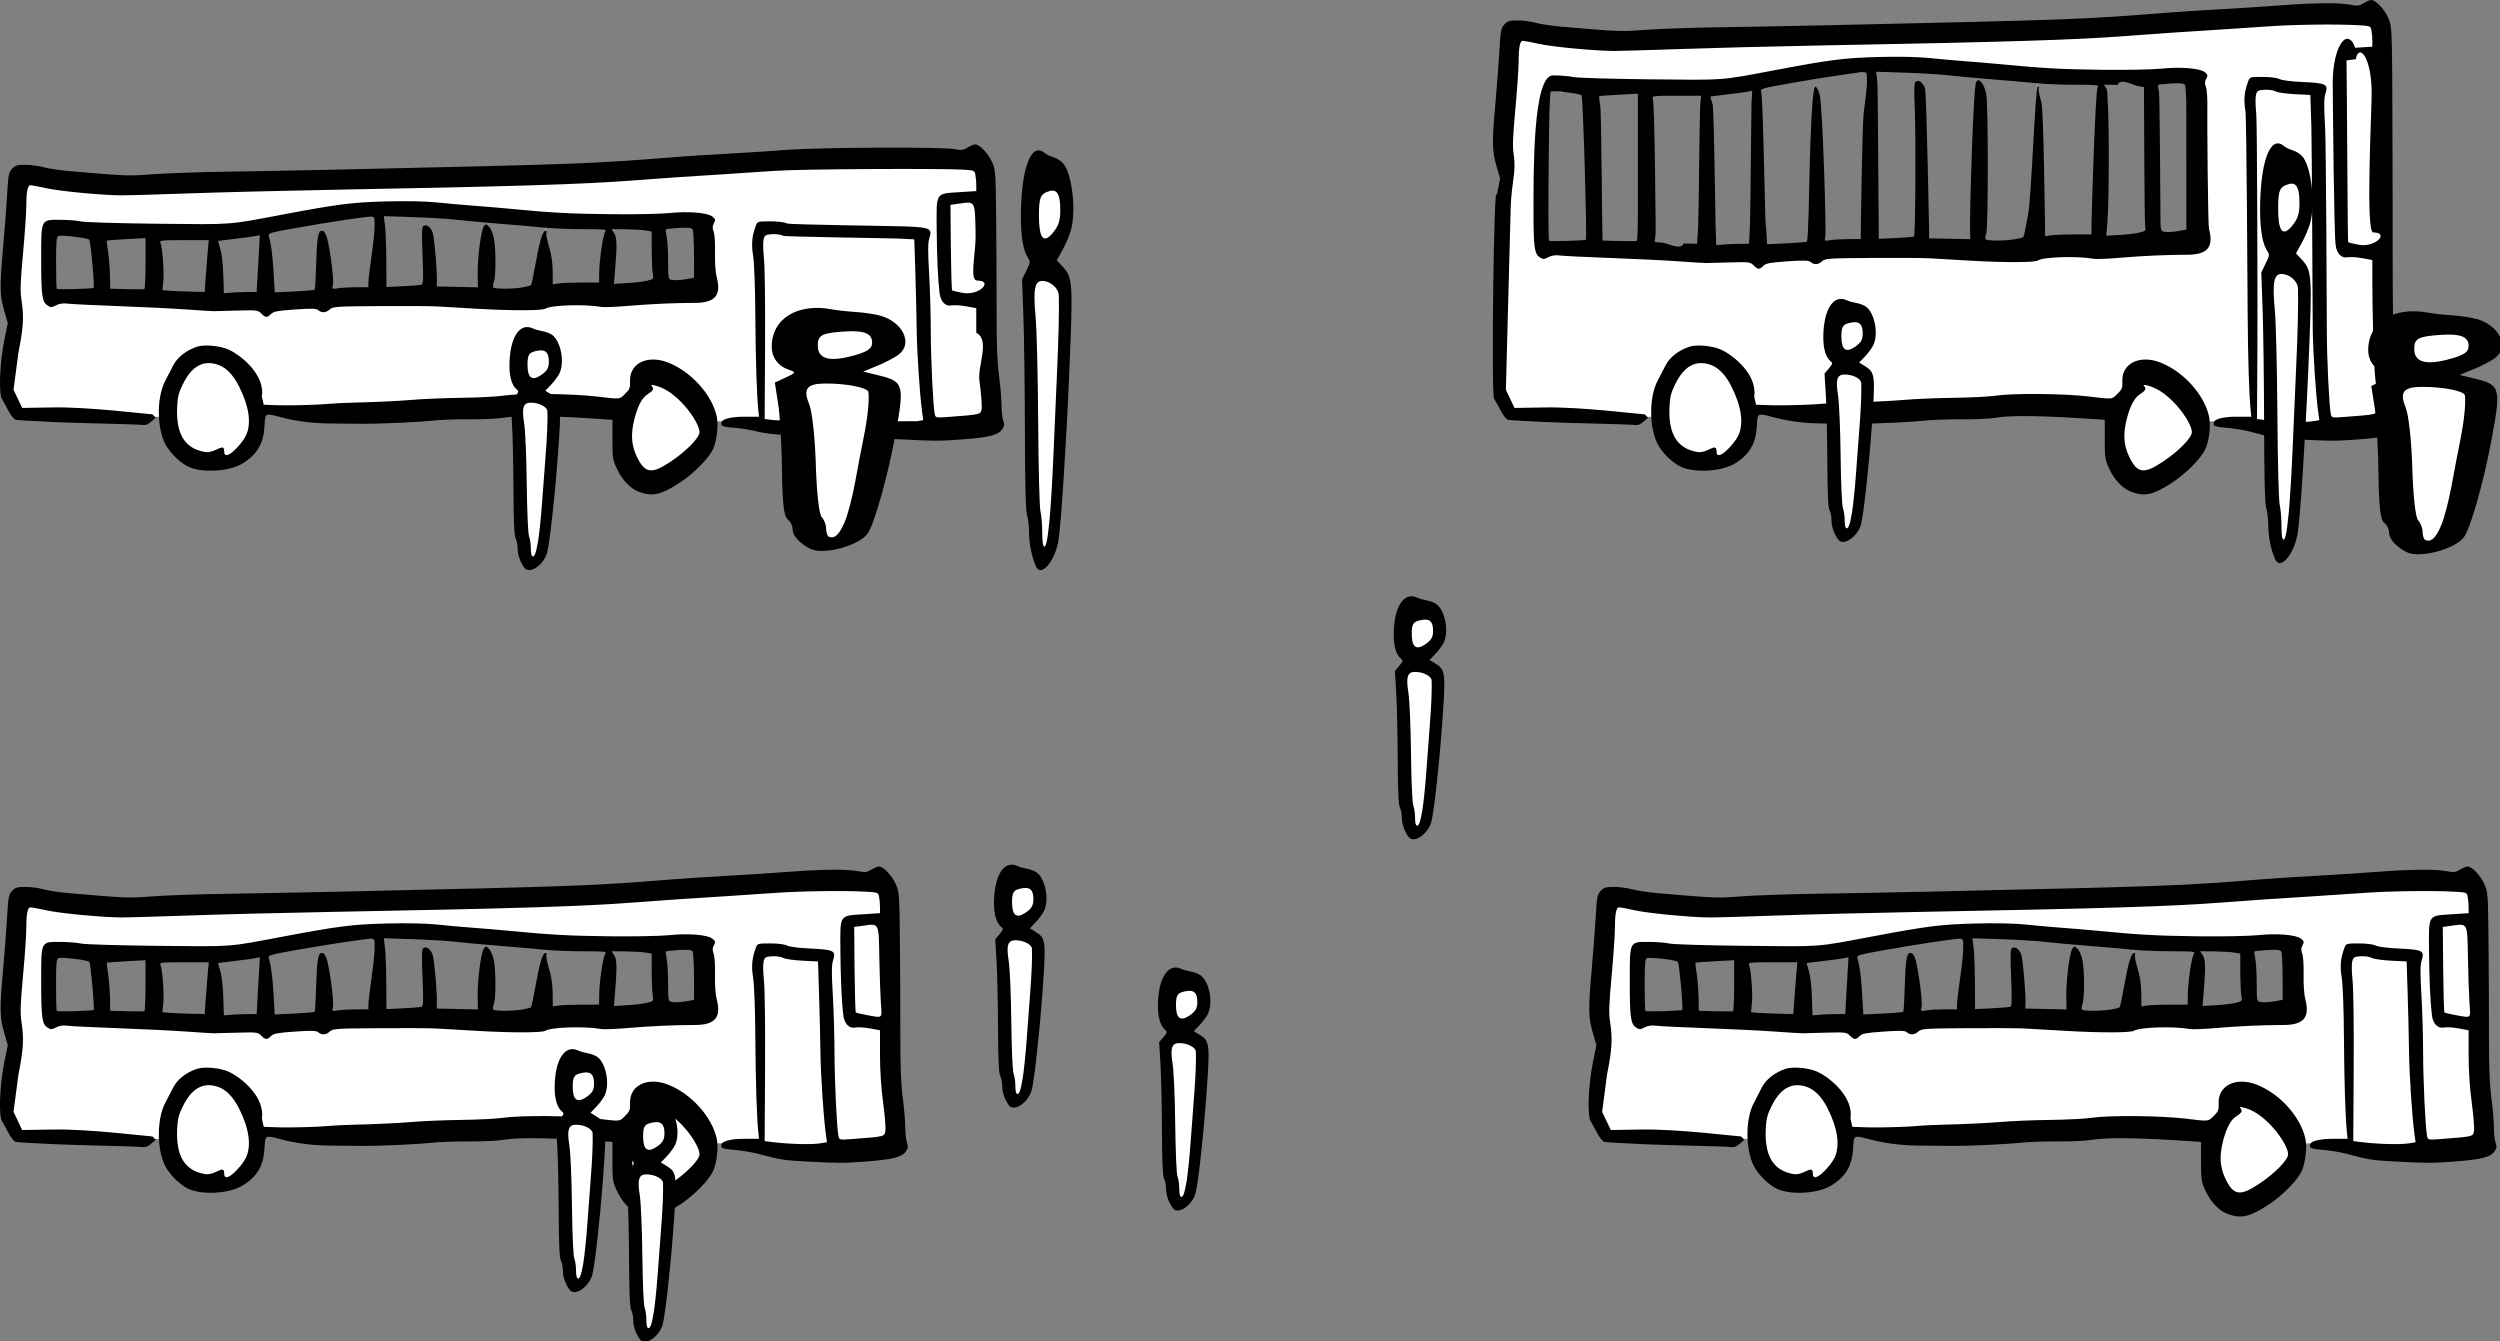
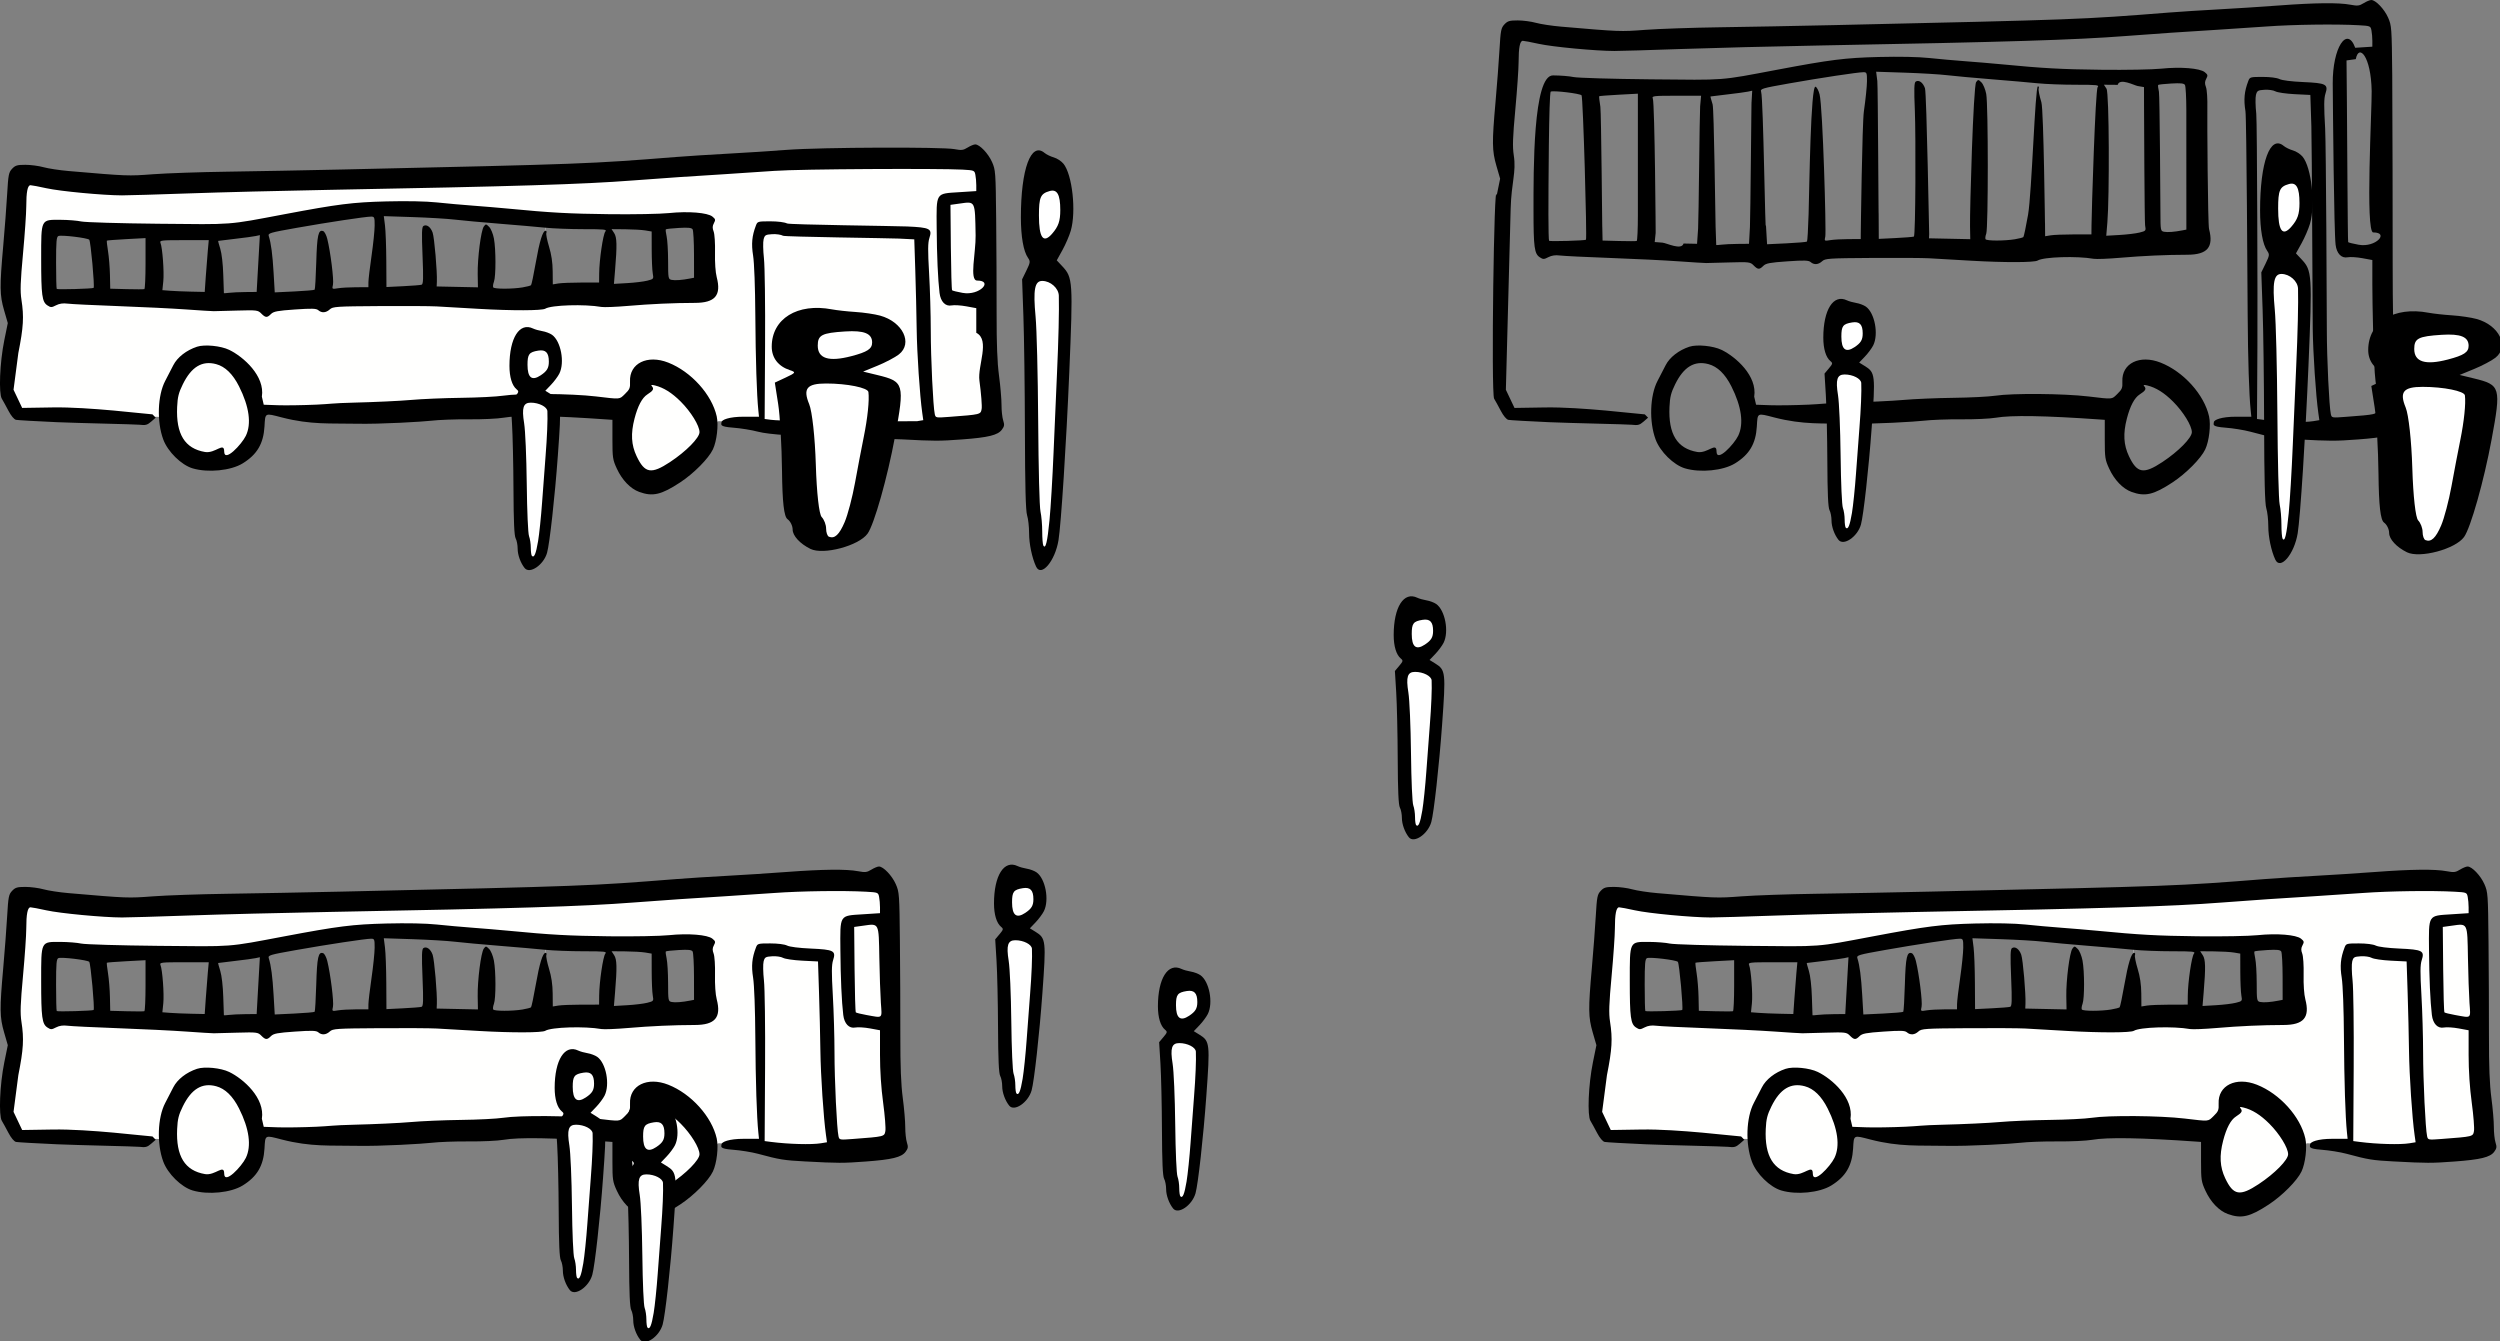
<svg xmlns="http://www.w3.org/2000/svg" xmlns:xlink="http://www.w3.org/1999/xlink" width="1038.639" height="557.235" viewBox="0 0 274.807 147.435" version="1.1" id="svg8">
  <rect x="0" y="0" width="274.807" height="147.435" fill="#808080" stroke="none" />
  <defs id="defs2" />
  <g transform="translate(-18.893,-25.42)" id="layer1">
    <g transform="matrix(0.652,0,0,0.652,-39.634,109.165)" id="use1071">
      <path id="path1362" style="fill:#fffffe;fill-opacity:1;stroke-width:1" d="m 899.346,68.705 c -0.102,-0.003 -0.203,0.015 -0.305,0.064 -3.549,1.263 -6.745,4.353 -10.812,3.309 -12.808,-2.289 -26.16,-1.104 -39.061,-0.494 -32.848,2.468 -65.769,3.861 -98.594,6.648 -44.674,3.488 -89.512,3.894 -134.289,5.102 -49.449,1.211 -98.901,2.161 -148.355,3.084 -13.984,0.304 -27.817,1.036 -41.725,1.938 -14.89,0.258 -29.703,-1.741 -44.529,-2.836 -6.972,-0.487 -13.762,-2.143 -20.605,-3.404 -3.202,-0.272 -7.534,-0.918 -11.021,0.156 -3.995,2.213 -3.466,7.391 -3.877,11.098 -1.054,19.432 -3.17,38.989 -4.334,58.266 -0.568,7.681 0.122,15.042 2.604,22.395 0.712,3.159 2.627,6.266 1.232,9.508 -2.474,11.055 -4.226,22.232 -4.365,33.404 0.005,4.692 -0.496,9.863 2.57,13.809 1.945,3.179 3.156,7.02 6.074,9.479 25.996,1.997 52.241,2.055 78.352,3.102 2.605,0.702 5.142,-0.268 6.867,-2.271 1.794,-2.081 4.859,-0.748 7.291,-1.117 0.655,7.712 1.897,15.393 7.1,21.455 4.709,5.971 11.514,10.718 19.342,10.971 10.494,0.924 22.229,-0.816 29.883,-8.711 5.688,-5.281 7.076,-13.325 7.244,-20.732 -0.198,-2.979 1.637,-6.658 5.121,-6.021 7.411,1.256 14.592,3.793 22.117,4.518 13.048,1.658 26.605,0.999 39.98,1.277 15.77,-0.153 31.39,-1.112 47.078,-2.42 14.462,-0.91 29.125,0.363 43.307,-1.918 18.201,-1.338 36.479,0.049 54.66,1.074 4.405,0.292 8.81,0.573 13.213,0.898 0.218,8.746 -0.5,17.562 0.549,26.26 2.097,7.907 6.918,15.825 14.559,19.383 5.31,2.472 11.564,2.124 16.654,-0.717 10.719,-5.584 20.558,-13.376 27.477,-23.361 2.905,-4.989 3.465,-10.435 3.689,-16.166 -0.796,-2.977 0.983,-3.352 3.523,-2.955 3.049,-1.046 2.097,1.84 4.516,1.943 8.822,0.814 17.628,2.057 26.135,4.623 9.565,2.753 18.69,3.042 28.535,3.514 12.068,0.828 24.02,0.829 35.984,-0.361 6.64,-0.765 13.681,-0.723 19.811,-3.676 2.278,-1.146 3.441,-3.808 2.186,-6.121 -1.579,-7.499 -0.79,-15.249 -1.936,-22.816 -3.082,-21.892 -1.958,-44.058 -2.262,-66.092 -0.177,-22.154 -0.003,-44.321 -0.799,-66.463 -0.07,-7.219 -3.995,-14.238 -9.908,-18.291 -0.268,-0.121 -0.569,-0.321 -0.875,-0.33 z M 581.547,110.312 c 4.13,0.138 8.261,0.271 12.391,0.406 9.651,0.283 19.274,0.649 28.9,1.334 4.441,0.275 8.832,0.864 13.232,1.254 16.492,1.567 32.973,2.751 49.473,4.33 v 10.939 c -1.463,5.614 -2.489,11.34 -3.492,17.055 -0.739,3.751 -1.339,7.547 -2.42,11.219 -0.357,1.331 -1.824,1.725 -2.994,2.053 -0.76,0.258 -1.699,0.33 -2.369,0.615 -4.255,0.709 -8.566,1.056 -12.879,1.082 -2.652,-0.032 -5.364,0.055 -7.947,-0.629 -1.276,-0.309 -2.091,-1.567 -2.023,-2.85 -0.104,-1.839 0.857,-3.486 1.057,-5.277 0.637,-5.375 0.551,-10.809 0.371,-16.209 -0.025,-0.573 -0.087,-1.589 -0.113,-2.156 -0.099,-1.432 -0.202,-2.865 -0.381,-4.289 -0.057,-0.496 -0.153,-1.238 -0.215,-1.58 -0.491,-2.623 -1.242,-5.336 -2.961,-7.438 -0.33,0.628 -0.499,1.326 -0.688,2.006 -1.432,6.096 -2.06,12.349 -2.547,18.582 -0.515,6.334 -0.169,12.688 -0.098,19.031 -10.139,-0.211 -20.279,-0.428 -30.418,-0.643 0.026,-0.614 0.052,-1.228 0.078,-1.842 0.314,-4.658 0.072,-9.326 -0.246,-13.977 -0.388,-5.572 -0.861,-11.195 -1.633,-16.775 -0.258,-1.992 -0.632,-4.118 -2.094,-5.615 -0.574,-0.329 -0.346,-1.261 -1.098,-0.703 -0.117,0.527 -0.16,1.068 -0.199,1.605 -0.186,3.552 -0.003,7.201 0.082,10.695 0.202,6.08 0.546,12.156 0.549,18.24 -0.081,1.99 0.09,4.126 -0.834,5.953 -0.615,1.207 -2.036,1.475 -3.264,1.557 -7.728,0.749 -15.496,0.936 -23.246,1.363 -0.011,-1.453 -0.02,-2.906 -0.027,-4.359 -0.084,-10.469 0.005,-20.943 -0.52,-31.357 -0.11,-3.789 -0.653,-7.539 -1.133,-11.293 -0.098,-0.776 -0.197,-1.552 -0.295,-2.328 z m -5.863,0.387 c 0.394,-0.002 0.793,0.003 1.182,0.068 1.611,0.137 2.772,1.589 2.936,3.135 0.438,3.779 0.07,7.595 -0.275,11.367 -0.761,8.398 -2.236,16.724 -3.141,25.072 -0.059,0.554 -0.148,1.453 -0.203,1.939 -0.256,2.461 -0.136,4.939 -0.186,7.408 -3.775,0.015 -7.551,-0.005 -11.326,0.029 -2.816,0.058 -5.716,0.168 -8.586,0.463 -1.77,0.104 -3.597,0.871 -5.346,0.283 -1.412,-0.5 -1.867,-2.179 -1.531,-3.52 0.343,-1.298 0.403,-2.635 0.312,-3.971 -0.075,-1.688 -0.241,-3.505 -0.393,-5.102 -0.566,-5.411 -1.322,-10.805 -2.33,-16.152 -0.284,-1.503 -0.608,-3.086 -1.008,-4.648 -0.192,-1.079 -0.97,-2.013 -0.809,-3.141 0.163,-0.805 -0.191,-0.678 -0.502,-0.119 -0.837,2.052 -0.915,4.314 -1.146,6.494 -0.624,8.58 -0.557,17.195 -1.18,25.775 -0.209,1.576 -0.004,3.33 -0.945,4.705 -1.349,0.806 -2.978,0.745 -4.49,0.947 -8.072,0.71 -16.178,0.904 -24.268,1.338 -0.423,-6.859 -0.744,-13.724 -1.264,-20.576 -0.468,-5.531 -0.931,-11.12 -2.48,-16.473 -0.539,-1.286 -0.353,-2.936 0.826,-3.805 1.704,-1.24 3.88,-1.502 5.879,-1.992 8.606,-1.722 17.265,-3.164 25.92,-4.621 7.227,-1.179 14.501,-2.33 21.777,-3.387 4.182,-0.57 8.359,-1.268 12.576,-1.52 z m 110.023,6.965 c 4.219,0.365 8.447,0.621 12.68,0.773 5.601,0.217 11.264,0.271 16.916,0.264 3.165,0.079 6.364,-0.085 9.498,0.424 0.834,0.284 1.077,0.317 0.438,-0.463 6.822,0.108 13.654,-0.033 20.467,0.389 3.64,0.137 7.216,0.848 10.799,1.451 0.04,6.293 -0.04,12.586 0.113,18.877 0.118,3.09 0.145,6.308 0.605,9.43 0.317,1.619 0.618,3.612 -0.703,4.883 -1.393,1.275 -3.379,1.48 -5.135,1.947 -7.614,1.45 -15.392,1.54 -23.104,2.055 0.51,-6.286 1.081,-12.532 1.498,-18.82 0.198,-4.039 0.568,-8.122 -0.008,-12.145 -0.149,-1.636 -1.172,-2.951 -2.045,-4.271 -0.369,-0.73 -0.481,-0.678 -0.621,0.084 -0.34,0.697 -0.839,1.314 -0.965,2.107 -1.304,5.083 -1.943,10.31 -2.518,15.518 -0.117,1.104 -0.225,2.38 -0.307,3.383 -0.365,4.371 -0.255,8.761 -0.322,13.143 -1.675,1.1e-4 -3.35,0.002 -5.025,0.004 -6.234,0.018 -12.482,-0.059 -18.658,0.256 -3.302,0.064 -6.534,0.761 -9.783,1.273 -0.029,-3.42 -0.058,-6.84 -0.084,-10.26 -0.011,-1.553 -0.055,-2.896 -0.17,-4.428 -0.055,-0.736 -0.135,-1.577 -0.24,-2.447 -0.082,-0.741 -0.232,-1.665 -0.324,-2.275 -0.604,-4.113 -2.173,-7.992 -2.957,-12.064 -0.107,-2.297 -0.015,-4.615 -0.045,-6.92 z m 90.602,0.094 c 0.81,0.004 1.62,0.04 2.426,0.133 1.675,0.146 3.605,1.027 3.939,2.848 0.536,2.928 0.557,5.924 0.689,8.891 0.223,7.884 0.096,15.772 0.148,23.658 -3.197,0.624 -6.386,1.308 -9.627,1.666 -2.705,0.234 -5.54,0.579 -8.166,-0.299 -1.651,-0.58 -2.349,-2.388 -2.482,-4 -0.396,-4.448 -0.155,-8.924 -0.305,-13.383 -0.021,-1.144 -0.076,-2.453 -0.115,-3.492 -0.175,-2.855 -0.237,-5.74 -0.822,-8.549 -0.291,-1.66 -0.798,-3.405 -0.348,-5.076 0.247,-0.757 0.913,-1.22 1.672,-1.389 3.482,-0.635 7.033,-0.764 10.561,-0.961 0.809,-0.025 1.62,-0.051 2.43,-0.047 z m -269.289,4.211 c -0.788,13.567 -1.555,27.136 -2.311,40.705 -1.939,0.017 -3.879,0.036 -5.818,0.055 -2.047,0.021 -4.219,0.031 -6.188,0.09 -1.253,0.052 -2.503,0.083 -3.676,0.15 -2.348,0.035 -4.669,0.54 -7.016,0.514 -0.859,0.029 -1.463,-0.563 -2.027,-1.127 -0.462,-8.185 -0.225,-16.318 -1.424,-24.447 -0.269,-2.326 -0.963,-4.562 -1.641,-6.793 -0.252,-1.143 -0.836,-2.333 -0.551,-3.506 0.274,-0.45 0.182,-1.335 0.879,-1.281 4.479,-0.734 9.01,-1.118 13.512,-1.693 4.576,-0.589 9.189,-1.02 13.684,-2.102 0.859,-0.188 1.717,-0.376 2.576,-0.564 z m -128.199,0.91 c 5.051,0.17 10.089,0.778 15.051,1.729 1.417,0.381 3.199,0.518 4.051,1.879 0.69,1.622 0.76,3.424 1.049,5.145 0.962,7.722 1.679,15.479 2.055,23.252 -0.037,1.565 0.349,3.34 -0.648,4.695 -0.864,0.673 -2.058,0.68 -3.119,0.789 -6.135,0.434 -12.29,0.575 -18.439,0.598 -1.444,-0.085 -2.979,0.14 -4.346,-0.416 -0.709,-0.061 -0.815,-0.691 -0.986,-1.26 -0.334,-1.755 -0.255,-3.572 -0.35,-5.355 -0.149,-7.676 -0.207,-15.358 0.012,-23.033 0.156,-2.131 0.07,-4.406 1.076,-6.352 0.688,-1.328 2.275,-1.704 3.656,-1.666 0.313,-0.001 0.626,-0.003 0.939,-0.004 z m 55.189,1.395 v 4.008 c -0.059,9.227 0.185,18.464 -0.33,27.682 -0.181,1.399 -0.007,2.999 -0.859,4.195 -0.586,0.822 -1.665,0.757 -2.57,0.818 -7.568,0.137 -15.134,-0.241 -22.699,-0.402 -0.177,-6.546 -0.12,-13.107 -0.744,-19.633 -0.257,-3.773 -1.003,-7.414 -1.393,-11.168 -0.141,-1.097 -0.183,-2.241 0.381,-3.236 0.628,-0.449 1.516,-0.603 2.307,-0.678 7.916,-0.728 15.866,-1.006 23.801,-1.473 z m 40.244,1.393 c 0.478,0.067 0.04,0.969 0.107,1.41 -1.155,11.874 -1.974,23.76 -2.785,35.654 -4.917,-0.11 -9.836,-0.181 -14.752,-0.338 -5.44,-0.141 -10.865,-0.536 -16.287,-0.984 0.288,-3.091 0.694,-6.174 0.896,-9.271 0.147,-3.966 -0.057,-7.944 -0.344,-11.832 -0.208,-2.629 -0.464,-5.376 -0.93,-8.053 -0.102,-1.084 -0.588,-2.073 -0.775,-3.131 -0.205,-1.533 1.16,-2.778 2.594,-2.969 3.196,-0.552 6.465,-0.367 9.695,-0.453 7.438,-0.015 14.876,-0.003 22.314,-0.006 0.11,-0.029 0.197,-0.039 0.266,-0.027 z" transform="scale(0.265)" />
      <path style="fill:#000000;stroke-width:0.265" d="m 197.517,76.224 c -1.467,-0.537 -2.868,-1.997 -3.752,-3.909 -0.696,-1.506 -0.749,-1.855 -0.749,-4.928 v -3.307 l -0.794,-0.056 c -9.249,-0.654 -15.018,-0.752 -17.595,-0.299 -0.946,0.166 -3.565,0.287 -5.821,0.268 -2.256,-0.019 -5.113,0.088 -6.35,0.237 -1.237,0.149 -8.464,0.601 -12.7,0.505 -4.17,-0.094 -7.572,0.208 -12.467,-1.059 -2.939,-0.76 -2.792,-0.837 -2.933,1.529 -0.173,2.896 -1.25,4.72 -3.67,6.212 -1.993,1.229 -5.845,1.613 -8.443,0.842 -1.909,-0.567 -4.189,-2.81 -4.953,-4.873 -1.112,-3.002 -0.965,-7.405 0.328,-9.875 0.394,-0.752 1.008,-1.941 1.365,-2.642 0.679,-1.335 2.207,-2.526 3.997,-3.117 1.277,-0.422 4.012,-0.154 5.426,0.53 2.421,1.172 6.058,4.413 5.509,7.889 l 0.314,1.36 2.406,0.084 c 1.323,0.046 4.252,0.001 6.507,-0.1 2.256,-0.101 2.725,-0.252 6.218,-0.336 3.493,-0.084 7.838,-0.287 9.657,-0.451 1.819,-0.164 5.629,-0.326 8.467,-0.361 2.838,-0.034 6.031,-0.196 7.096,-0.359 2.85,-0.437 11.481,-0.368 15.659,0.125 4.24,0.501 3.917,0.529 4.896,-0.42 0.795,-0.77 0.894,-1.017 0.847,-2.101 -0.134,-3.062 2.923,-4.571 6.448,-3.181 3.861,1.522 7.345,5.387 8.168,9.06 0.328,1.464 0.014,4.183 -0.643,5.569 -0.732,1.543 -3.224,4.057 -5.512,5.562 -3.194,2.101 -4.645,2.436 -6.925,1.602 z m 5.23,-5.041 c 2.7,-1.783 4.954,-4.074 4.951,-5.031 -0.004,-1.086 -1.44,-3.424 -3.159,-5.143 -1.494,-1.494 -2.907,-2.379 -4.359,-2.728 -0.631,-0.152 -0.719,-0.121 -0.478,0.17 0.352,0.425 0.175,0.723 -0.795,1.341 -0.881,0.56 -1.61,1.934 -2.166,4.079 -0.655,2.527 -0.55,4.427 0.349,6.328 1.374,2.905 2.464,3.095 5.657,0.986 z m -75.184,-1.773 c 0,1.957 2.959,-1.21 3.65,-2.638 0.976,-2.016 0.577,-4.916 -1.146,-8.337 -1.051,-2.086 -2.341,-3.34 -3.859,-3.748 -2.364,-0.636 -4.171,0.455 -5.617,3.39 -0.704,1.429 -0.883,2.144 -0.96,3.825 -0.21,4.584 1.298,7.022 4.699,7.598 1.72,0.291 3.232,-1.769 3.232,-0.09 z m 97.997,-2.039 c -3.678,-0.197 -4.321,-0.301 -7.997,-1.292 -1.052,-0.283 -2.957,-0.591 -4.233,-0.684 -2.402,-0.175 -1.924,-0.541 -1.924,-0.902 0,-0.405 1.227,-0.942 3.756,-0.942 h 2.565 l -0.109,-1.058 c -0.271,-2.624 -0.459,-8.572 -0.508,-16.007 -0.031,-4.777 -0.184,-8.892 -0.374,-10.085 -0.32,-2.002 -0.196,-3.324 0.477,-5.094 0.256,-0.673 0.337,-0.696 2.401,-0.696 1.28,0 2.423,0.145 2.851,0.361 0.428,0.217 2.027,0.419 3.989,0.506 3.898,0.172 4.286,0.374 3.766,1.966 -0.255,0.78 -0.265,2.092 -0.046,5.898 0.155,2.692 0.282,7.038 0.283,9.657 0.001,4.7 0.393,12.898 0.675,14.124 0.143,0.622 0.176,0.628 2.446,0.456 5.324,-0.403 5.279,-0.392 5.455,-1.331 0.087,-0.463 -0.081,-2.608 -0.373,-4.767 -0.343,-2.532 -0.531,-5.397 -0.531,-8.076 v -4.152 l -1.685,-0.311 c -0.927,-0.171 -2.043,-0.239 -2.479,-0.152 -1.042,0.208 -1.853,-0.635 -2.031,-2.115 -0.271,-2.247 -0.448,-6.261 -0.483,-10.928 -0.044,-6.069 -0.222,-5.786 3.79,-6.046 l 2.888,-0.187 v -0.991 c 0,-0.545 -0.069,-1.334 -0.152,-1.752 -0.149,-0.746 -0.193,-0.763 -2.183,-0.875 -3.828,-0.215 -11.028,-0.116 -15.524,0.215 -2.474,0.182 -6.284,0.436 -8.467,0.565 -4.558,0.269 -10.383,0.667 -15.346,1.048 -8.474,0.651 -19.67,0.997 -51.197,1.583 -7.785,0.145 -18.441,0.414 -23.68,0.599 -5.239,0.185 -10.299,0.334 -11.245,0.332 -3.198,-0.007 -10.437,-0.691 -12.749,-1.204 -1.264,-0.28 -2.469,-0.51 -2.679,-0.51 -0.489,0 -0.712,1.135 -0.712,3.616 0,1.079 -0.247,4.64 -0.548,7.913 -0.442,4.796 -0.493,6.305 -0.265,7.779 0.446,2.872 0.343,4.621 -0.525,8.991 l -0.808,6.185 0.727,1.531 0.727,1.531 5.174,-0.083 c 6.097,-0.098 15.567,1.106 16.796,1.169 l 0.549,0.557 -0.769,0.669 c -0.658,0.572 -0.945,0.648 -1.984,0.523 -0.668,-0.08 -10.422,-0.274 -13.915,-0.43 -3.493,-0.156 -6.591,-0.335 -6.885,-0.396 -0.32,-0.067 -0.83,-0.675 -1.268,-1.511 -0.403,-0.769 -0.913,-1.697 -1.133,-2.061 -0.527,-0.871 -0.359,-6.02 0.429,-9.875 l 0.585,-2.864 -0.626,-2.163 c -0.742,-2.567 -0.76,-3.916 -0.14,-10.898 0.245,-2.763 0.54,-6.658 0.656,-8.656 0.191,-3.303 0.267,-3.693 0.836,-4.299 0.537,-0.571 0.857,-0.667 2.242,-0.667 0.889,0 2.267,0.182 3.063,0.405 0.796,0.222 2.697,0.512 4.225,0.643 9.969,0.857 9.999,0.858 14.214,0.542 2.296,-0.172 7.925,-0.366 12.509,-0.432 4.584,-0.065 13.275,-0.23 19.315,-0.366 41.337,-0.932 41.58,-0.941 56.489,-2.119 1.892,-0.149 5.642,-0.389 8.334,-0.533 2.692,-0.143 7.261,-0.439 10.153,-0.656 6.116,-0.46 10.109,-0.503 12.072,-0.131 1.217,0.231 1.503,0.197 2.25,-0.265 0.471,-0.291 1.046,-0.529 1.279,-0.529 0.74,0 2.205,1.536 2.838,2.975 0.59,1.342 0.615,1.687 0.695,9.725 0.046,4.584 0.079,11.668 0.073,15.743 -0.007,5.319 0.109,8.304 0.411,10.583 0.232,1.746 0.419,3.949 0.416,4.895 -0.003,0.946 0.123,2.12 0.28,2.609 0.241,0.751 0.206,0.995 -0.227,1.575 -0.683,0.915 -2.283,1.305 -6.691,1.632 -3.88,0.288 -4.639,0.287 -10.186,-0.011 z m 2.61,-3.069 1.023,-0.169 -0.172,-1.217 c -0.416,-2.944 -0.888,-10.047 -0.942,-14.182 -0.032,-2.474 -0.136,-6.879 -0.231,-9.79 l -0.172,-5.292 -2.646,-0.132 c -1.455,-0.073 -2.918,-0.287 -3.25,-0.477 -0.332,-0.19 -1.158,-0.309 -1.834,-0.265 -1.116,0.073 -1.25,0.154 -1.44,0.871 -0.116,0.435 -0.091,1.864 0.054,3.175 0.15,1.353 0.233,7.73 0.193,14.747 l -0.072,12.363 1.058,0.138 c 2.957,0.384 6.851,0.49 8.431,0.229 z m 10.103,-23.704 c -0.092,-1.346 -0.208,-4.764 -0.258,-7.595 -0.103,-5.943 -0.012,-5.76 -2.678,-5.388 l -1.562,0.218 0.065,7.127 c 0.036,3.92 0.131,7.194 0.212,7.275 0.081,0.082 0.882,0.28 1.78,0.441 2.862,0.513 2.632,0.709 2.44,-2.079 z m -104.458,5.556 c -0.568,-0.568 -0.755,-0.591 -4.035,-0.498 -1.892,0.054 -3.678,0.1 -3.969,0.104 -0.291,0.004 -2.375,-0.127 -4.63,-0.289 -2.256,-0.163 -7.435,-0.418 -11.509,-0.566 -4.075,-0.149 -7.908,-0.337 -8.519,-0.418 -0.753,-0.1 -1.377,-0.009 -1.938,0.281 -0.752,0.389 -0.886,0.39 -1.457,0.016 -0.904,-0.592 -1.051,-1.688 -1.051,-7.863 0,-6.777 -0.098,-6.582 3.282,-6.564 1.251,0.006 2.81,0.131 3.465,0.277 0.655,0.146 6.505,0.319 13,0.386 12.93,0.132 11.48,0.241 21.263,-1.605 9.089,-1.715 11.505,-2.019 17.198,-2.163 3.435,-0.087 6.668,-0.022 8.467,0.169 1.601,0.17 4.339,0.415 6.085,0.544 1.746,0.129 4.425,0.354 5.953,0.501 7.243,0.697 10.194,0.86 17.067,0.942 4.074,0.049 8.597,-0.035 10.053,-0.187 3.258,-0.339 6.51,-0.078 7.334,0.59 0.523,0.423 0.552,0.551 0.251,1.112 -0.259,0.484 -0.269,0.817 -0.045,1.409 0.166,0.437 0.267,1.99 0.232,3.562 -0.038,1.669 0.077,3.325 0.287,4.129 0.803,3.076 -0.264,4.331 -3.689,4.338 -3.587,0.008 -7.484,0.183 -11.251,0.507 -2.037,0.175 -4.061,0.255 -4.498,0.177 -2.819,-0.5 -8.462,-0.326 -9.463,0.293 -0.548,0.339 -5.597,0.352 -11.174,0.03 -2.91,-0.168 -6.125,-0.354 -7.144,-0.413 -1.019,-0.059 -5.364,-0.084 -9.657,-0.056 -7.256,0.048 -7.844,0.087 -8.351,0.554 -0.644,0.592 -1.366,0.644 -1.946,0.14 -0.34,-0.295 -1.073,-0.317 -3.935,-0.12 -2.934,0.202 -3.603,0.328 -4.035,0.759 -0.663,0.663 -0.913,0.651 -1.642,-0.078 z m -2.671,-3.62 1.893,-0.018 0.159,-2.844 c 0.088,-1.564 0.21,-3.72 0.272,-4.79 l 0.112,-1.946 -0.709,0.155 c -0.39,0.086 -1.959,0.298 -3.487,0.472 -1.528,0.174 -2.804,0.33 -2.835,0.347 -0.031,0.017 0.129,0.62 0.356,1.341 0.24,0.763 0.449,2.583 0.501,4.353 0.049,1.673 0.097,3.071 0.107,3.107 0.01,0.035 0.406,0.013 0.878,-0.048 0.473,-0.062 1.712,-0.12 2.753,-0.13 z m -6.687,-2.598 c 0.098,-1.419 0.252,-3.383 0.342,-4.366 l 0.163,-1.786 h -4.167 c -3.865,0 -4.153,0.034 -3.976,0.463 0.335,0.81 0.637,4.905 0.477,6.466 l -0.155,1.505 1.293,0.101 c 0.711,0.055 2.317,0.122 3.569,0.148 l 2.276,0.048 z m 18.356,2.203 c 0.078,-0.078 0.2,-2.168 0.272,-4.645 0.132,-4.578 0.349,-5.546 1.172,-5.231 0.219,0.084 0.526,0.669 0.683,1.3 0.543,2.187 1.134,6.928 0.962,7.713 -0.173,0.789 -0.173,0.789 0.849,0.62 0.562,-0.093 1.945,-0.17 3.072,-0.172 l 2.051,-0.003 0.005,-0.86 c 0.003,-0.473 0.239,-2.467 0.524,-4.432 0.286,-1.965 0.521,-4.256 0.524,-5.093 0.005,-1.403 -0.041,-1.521 -0.59,-1.52 -0.941,0.002 -7.291,0.961 -12.584,1.9 -4.575,0.812 -4.835,0.89 -4.673,1.398 0.386,1.213 0.632,3.094 0.813,6.198 l 0.191,3.279 3.294,-0.156 c 1.812,-0.086 3.358,-0.22 3.436,-0.298 z m -37.266,-0.307 c 0.206,-0.202 -0.491,-7.874 -0.738,-8.12 -0.309,-0.309 -4.653,-0.831 -5.192,-0.625 -0.33,0.127 -0.397,0.877 -0.397,4.482 0,2.381 0.049,4.379 0.11,4.44 0.137,0.138 6.068,-0.031 6.217,-0.177 z m 8.755,-4.135 v -4.258 l -3.219,0.173 c -1.771,0.095 -3.256,0.21 -3.301,0.255 -0.045,0.045 0.043,0.848 0.195,1.786 0.152,0.937 0.298,2.742 0.324,4.011 l 0.048,2.306 2.778,0.075 c 1.528,0.041 2.867,0.038 2.977,-0.007 0.109,-0.045 0.198,-1.998 0.198,-4.34 z m 63.569,4.051 c 0.693,-0.114 1.333,-0.28 1.422,-0.37 0.089,-0.089 0.445,-1.778 0.79,-3.752 0.64,-3.659 1.183,-5.428 1.666,-5.428 0.148,0 0.206,0.167 0.127,0.372 -0.079,0.204 0.125,1.246 0.453,2.315 0.402,1.313 0.601,2.659 0.614,4.15 l 0.019,2.207 0.926,-0.153 c 0.509,-0.084 2.265,-0.154 3.903,-0.156 l 2.977,-0.003 0.013,-1.521 c 0.019,-2.292 0.651,-6.602 1.036,-7.066 0.303,-0.366 -0.085,-0.409 -3.683,-0.409 -2.212,0 -5.114,-0.112 -6.449,-0.249 -1.334,-0.137 -4.808,-0.44 -7.718,-0.672 -2.91,-0.233 -6.304,-0.544 -7.541,-0.691 -1.237,-0.147 -4.433,-0.339 -7.102,-0.426 l -4.853,-0.158 0.198,1.561 c 0.109,0.859 0.209,3.547 0.222,5.975 l 0.025,4.413 2.778,-0.136 c 1.528,-0.075 2.941,-0.187 3.139,-0.249 0.297,-0.094 0.327,-0.963 0.167,-4.904 -0.156,-3.837 -0.125,-4.833 0.154,-5.005 0.531,-0.328 1.213,0.169 1.551,1.131 0.289,0.821 0.784,6.578 0.711,8.274 l -0.034,0.794 3.479,0.074 3.479,0.074 -0.04,-2.19 c -0.049,-2.703 0.555,-7.425 1.032,-8.065 0.338,-0.454 0.377,-0.452 0.892,0.056 0.298,0.293 0.66,1.169 0.809,1.954 0.347,1.829 0.349,6.4 0.003,7.309 -0.147,0.385 -0.199,0.81 -0.117,0.943 0.18,0.291 3.191,0.293 4.95,0.004 z m 21.011,-1.128 c 1.09,-0.275 1.101,-0.289 0.932,-1.242 -0.094,-0.53 -0.174,-2.333 -0.177,-4.006 l -0.006,-3.043 -1.058,-0.179 c -0.582,-0.098 -2.103,-0.188 -3.38,-0.198 l -2.321,-0.02 0.437,0.667 c 0.469,0.716 0.501,2.044 0.151,6.261 l -0.191,2.298 2.255,-0.13 c 1.24,-0.072 2.751,-0.255 3.358,-0.408 z m 7.231,-0.369 0.661,-0.13 -0.006,-3.896 c -0.003,-2.143 -0.108,-4.059 -0.234,-4.259 -0.173,-0.275 -0.732,-0.334 -2.31,-0.242 -1.145,0.066 -2.134,0.173 -2.199,0.238 -0.065,0.065 -0.008,0.59 0.126,1.168 0.134,0.578 0.246,2.442 0.25,4.141 0.006,2.99 0.026,3.094 0.602,3.213 0.579,0.119 1.765,0.03 3.109,-0.234 z" id="path1364" />
    </g>
    <g transform="matrix(0.682,0,0,0.682,-24.05,76.824)" id="g955">
      <path id="path123" style="fill:#ffffff;fill-opacity:1;stroke-width:0.265" d="m 155.566,105.385 c -1.069,-0.001 -1.628,1.115 -1.538,2.065 0.104,1.688 0.407,3.377 0.417,5.051 0.26,4.907 0.074,9.836 0.501,14.732 0.376,1.083 0.258,2.235 0.457,3.346 0.112,0.764 1.244,0.865 1.483,0.128 0.755,-1.911 0.794,-4.016 1.044,-6.035 0.397,-4.866 0.804,-9.735 1.054,-14.611 -0.033,-1.084 0.201,-2.218 -0.095,-3.273 -0.647,-1.092 -2.139,-1.442 -3.322,-1.402 z m 1.832,-8.436 c -1.036,0.037 -2.391,0.388 -2.558,1.6 -0.121,1.176 -0.281,2.59 0.535,3.563 0.885,0.823 2.116,0.055 2.864,-0.581 1.171,-0.879 1.273,-2.675 0.625,-3.896 -0.308,-0.493 -0.905,-0.709 -1.467,-0.686 z" />
      <path style="fill:#000000;stroke-width:0.265" d="m 154.812,132.561 c -0.658,-0.825 -1.124,-2.114 -1.124,-3.113 0,-0.599 -0.144,-1.349 -0.321,-1.667 -0.227,-0.409 -0.33,-2.702 -0.352,-7.854 -0.017,-4.002 -0.126,-8.826 -0.243,-10.721 l -0.211,-3.445 0.693,-0.824 c 0.635,-0.754 0.657,-0.854 0.258,-1.185 -0.731,-0.606 -1.147,-1.978 -1.147,-3.779 0,-4.512 1.625,-7.074 3.813,-6.015 0.304,0.147 0.973,0.336 1.488,0.42 0.514,0.084 1.212,0.346 1.55,0.583 1.438,1.007 2.095,4.463 1.19,6.261 -0.234,0.466 -0.839,1.278 -1.343,1.805 l -0.917,0.958 0.901,0.557 c 1.695,1.048 1.735,1.403 1.116,9.937 -0.477,6.573 -1.318,14.146 -1.735,15.624 -0.554,1.959 -2.797,3.485 -3.615,2.46 z m 2.168,-4.327 c 0.193,-1.149 0.487,-3.994 0.653,-6.322 0.166,-2.328 0.415,-5.662 0.555,-7.408 0.242,-3.032 0.359,-5.912 0.293,-7.223 -0.035,-0.699 -1.35,-1.376 -2.673,-1.376 -1.222,0 -1.482,0.807 -1.073,3.337 0.187,1.156 0.367,5.359 0.419,9.741 0.054,4.549 0.206,8.01 0.371,8.445 0.154,0.405 0.28,1.245 0.28,1.866 0,0.621 0.081,1.211 0.181,1.31 0.362,0.362 0.65,-0.324 0.994,-2.37 z m 0.42,-26.734 c 1.02,-0.679 1.316,-1.176 1.316,-2.21 0,-1.445 -0.503,-1.969 -1.704,-1.774 -1.482,0.24 -1.736,0.575 -1.736,2.282 0,2.091 0.699,2.651 2.124,1.702 z" id="path88" />
    </g>
    <g id="use1071-5" transform="matrix(0.652,0,0,0.652,-39.634,29.79)">
      <path transform="scale(0.265)" d="m 960.694,68.705 c 0,0.102 -0.203,0.015 -0.305,0.064 -3.549,1.263 -6.745,4.353 -10.812,3.309 -12.808,-2.289 -87.508,-1.104 -100.409,-0.494 -32.848,2.468 -65.769,3.861 -98.594,6.648 -44.674,3.488 -89.512,3.894 -134.289,5.102 -49.449,1.211 -98.901,2.161 -148.355,3.084 -13.984,0.304 -27.817,1.036 -41.725,1.938 -14.89,0.258 -29.703,-1.741 -44.529,-2.836 -6.972,-0.487 -13.762,-2.143 -20.605,-3.404 -3.202,-0.272 -7.534,-0.918 -11.021,0.156 -3.995,2.213 -3.466,7.391 -3.877,11.098 -1.054,19.432 -3.17,38.989 -4.334,58.266 -0.568,7.681 0.122,15.042 2.604,22.395 0.712,3.159 2.627,6.266 1.232,9.508 -2.474,11.055 -4.226,22.232 -4.365,33.404 0.005,4.692 -0.496,9.863 2.57,13.809 1.945,3.179 3.156,7.02 6.074,9.479 25.996,1.997 52.241,2.055 78.352,3.102 2.605,0.702 5.142,-0.268 6.867,-2.271 1.794,-2.081 4.859,-0.748 7.291,-1.117 0.655,7.712 1.897,15.393 7.1,21.455 4.709,5.971 11.514,10.718 19.342,10.971 10.494,0.924 22.229,-0.816 29.883,-8.711 5.688,-5.281 7.076,-13.325 7.244,-20.732 -0.198,-2.979 1.637,-6.658 5.121,-6.021 7.411,1.256 14.592,3.793 22.117,4.518 13.048,1.658 26.605,0.999 39.98,1.277 15.77,-0.153 31.39,-1.112 47.078,-2.42 14.462,-0.91 29.125,0.363 43.307,-1.918 18.201,-1.338 36.479,0.049 54.66,1.074 4.405,0.292 8.81,0.573 13.213,0.898 0.218,8.746 -0.5,17.562 0.549,26.26 2.097,7.907 6.918,15.825 14.559,19.383 5.31,2.472 11.564,2.124 16.654,-0.717 10.719,-5.584 20.558,-13.376 27.477,-23.361 2.905,-4.989 3.465,-10.435 3.689,-16.166 -0.796,-2.977 0.983,-3.352 3.523,-2.955 3.049,-1.046 2.097,1.84 4.516,1.943 8.822,0.814 17.628,2.057 26.135,4.623 9.565,2.753 18.69,3.042 28.535,3.514 12.068,0.828 85.368,0.829 97.332,-0.361 6.64,-0.765 13.681,-0.723 19.811,-3.676 2.278,-1.146 3.441,-3.808 2.186,-6.121 -1.579,-7.499 -0.79,-15.249 -1.936,-22.816 -3.082,-21.892 -1.958,-44.058 -2.262,-66.092 -0.177,-22.154 -0.003,-44.321 -0.799,-66.463 -0.07,-7.219 -3.995,-14.238 -9.908,-18.291 -0.268,-0.121 -0.875,-0.636 -0.875,-0.33 z M 581.547,110.312 c 4.13,0.138 8.261,0.271 12.391,0.406 9.651,0.283 19.274,0.649 28.9,1.334 4.441,0.275 8.832,0.864 13.232,1.254 16.492,1.567 32.973,2.751 49.473,4.33 v 10.939 c -1.463,5.614 -2.489,11.34 -3.492,17.055 -0.739,3.751 -1.339,7.547 -2.42,11.219 -0.357,1.331 -1.824,1.725 -2.994,2.053 -0.76,0.258 -1.699,0.33 -2.369,0.615 -4.255,0.709 -8.566,1.056 -12.879,1.082 -2.652,-0.032 -5.364,0.055 -7.947,-0.629 -1.276,-0.309 -2.091,-1.567 -2.023,-2.85 -0.104,-1.839 0.857,-3.486 1.057,-5.277 0.637,-5.375 0.551,-10.809 0.371,-16.209 -0.025,-0.573 -0.087,-1.589 -0.113,-2.156 -0.099,-1.432 -0.202,-2.865 -0.381,-4.289 -0.057,-0.496 -0.153,-1.238 -0.215,-1.58 -0.491,-2.623 -1.242,-5.336 -2.961,-7.438 -0.33,0.628 -0.499,1.326 -0.688,2.006 -1.432,6.096 -2.06,12.349 -2.547,18.582 -0.515,6.334 -0.169,12.688 -0.098,19.031 -10.139,-0.211 -20.279,-0.428 -30.418,-0.643 0.026,-0.614 0.052,-1.228 0.078,-1.842 0.314,-4.658 0.072,-9.326 -0.246,-13.977 -0.388,-5.572 -0.861,-11.195 -1.633,-16.775 -0.258,-1.992 -0.632,-4.118 -2.094,-5.615 -0.574,-0.329 -0.346,-1.261 -1.098,-0.703 -0.117,0.527 -0.16,1.068 -0.199,1.605 -0.186,3.552 -0.003,7.201 0.082,10.695 0.202,6.08 0.546,12.156 0.549,18.24 -0.081,1.99 0.09,4.126 -0.834,5.953 -0.615,1.207 -2.036,1.475 -3.264,1.557 -7.728,0.749 -15.496,0.936 -23.246,1.363 -0.011,-1.453 -0.02,-2.906 -0.027,-4.359 -0.084,-10.469 0.005,-20.943 -0.52,-31.357 -0.11,-3.789 -0.653,-7.539 -1.133,-11.293 -0.098,-0.776 -0.197,-1.552 -0.295,-2.328 z m -5.863,0.387 c 0.394,-0.002 0.793,0.003 1.182,0.068 1.611,0.137 2.772,1.589 2.936,3.135 0.438,3.779 0.07,7.595 -0.275,11.367 -0.761,8.398 -2.236,16.724 -3.141,25.072 -0.059,0.554 -0.148,1.453 -0.203,1.939 -0.256,2.461 -0.136,4.939 -0.186,7.408 -3.775,0.015 -7.551,-0.005 -11.326,0.029 -2.816,0.058 -5.716,0.168 -8.586,0.463 -1.77,0.104 -3.597,0.871 -5.346,0.283 -1.412,-0.5 -1.867,-2.179 -1.531,-3.52 0.343,-1.298 0.403,-2.635 0.312,-3.971 -0.075,-1.688 -0.241,-3.505 -0.393,-5.102 -0.566,-5.411 -1.322,-10.805 -2.33,-16.152 -0.284,-1.503 -0.608,-3.086 -1.008,-4.648 -0.192,-1.079 -0.97,-2.013 -0.809,-3.141 0.163,-0.805 -0.191,-0.678 -0.502,-0.119 -0.837,2.052 -0.915,4.314 -1.146,6.494 -0.624,8.58 -0.557,17.195 -1.18,25.775 -0.209,1.576 -0.004,3.33 -0.945,4.705 -1.349,0.806 -2.978,0.745 -4.49,0.947 -8.072,0.71 -16.178,0.904 -24.268,1.338 -0.423,-6.859 -0.744,-13.724 -1.264,-20.576 -0.468,-5.531 -0.931,-11.12 -2.48,-16.473 -0.539,-1.286 -0.353,-2.936 0.826,-3.805 1.704,-1.24 3.88,-1.502 5.879,-1.992 8.606,-1.722 17.265,-3.164 25.92,-4.621 7.227,-1.179 14.501,-2.33 21.777,-3.387 4.182,-0.57 8.359,-1.268 12.576,-1.52 z m 110.023,6.965 c 4.219,0.365 8.447,0.621 12.68,0.773 5.601,0.217 11.264,0.271 16.916,0.264 3.165,0.079 6.364,-0.085 9.498,0.424 0.834,0.284 1.077,0.317 0.438,-0.463 6.822,0.108 13.654,-0.033 20.467,0.389 3.64,0.137 7.216,0.848 10.799,1.451 0.04,6.293 -0.04,12.586 0.113,18.877 0.118,3.09 0.145,6.308 0.605,9.43 0.317,1.619 0.618,3.612 -0.703,4.883 -1.393,1.275 -3.379,1.48 -5.135,1.947 -7.614,1.45 -15.392,1.54 -23.104,2.055 0.51,-6.286 1.081,-12.532 1.498,-18.82 0.198,-4.039 0.568,-8.122 -0.008,-12.145 -0.149,-1.636 -1.172,-2.951 -2.045,-4.271 -0.369,-0.73 -0.481,-0.678 -0.621,0.084 -0.34,0.697 -0.839,1.314 -0.965,2.107 -1.304,5.083 -1.943,10.31 -2.518,15.518 -0.117,1.104 -0.225,2.38 -0.307,3.383 -0.365,4.371 -0.255,8.761 -0.322,13.143 -1.675,1.1e-4 -3.35,0.002 -5.025,0.004 -6.234,0.018 -12.482,-0.059 -18.658,0.256 -3.302,0.064 -6.534,0.761 -9.783,1.273 -0.029,-3.42 -0.058,-6.84 -0.084,-10.26 -0.011,-1.553 -0.055,-2.896 -0.17,-4.428 -0.055,-0.736 -0.135,-1.577 -0.24,-2.447 -0.082,-0.741 -0.232,-1.665 -0.324,-2.275 -0.604,-4.113 -2.173,-7.992 -2.957,-12.064 -0.107,-2.297 -0.015,-4.615 -0.045,-6.92 z m 90.602,0.094 c 0.81,0.004 1.62,0.04 2.426,0.133 1.675,0.146 3.605,1.027 3.939,2.848 0.536,2.928 0.557,5.924 0.689,8.891 0.223,7.884 0.096,15.772 0.148,23.658 -3.197,0.624 -6.386,1.308 -9.627,1.666 -2.705,0.234 -5.54,0.579 -8.166,-0.299 -1.651,-0.58 -2.349,-2.388 -2.482,-4 -0.396,-4.448 -0.155,-8.924 -0.305,-13.383 -0.021,-1.144 -0.076,-2.453 -0.115,-3.492 -0.175,-2.855 -0.237,-5.74 -0.822,-8.549 -0.291,-1.66 -0.798,-3.405 -0.348,-5.076 0.247,-0.757 0.913,-1.22 1.672,-1.389 3.482,-0.635 7.033,-0.764 10.561,-0.961 0.809,-0.025 1.62,-0.051 2.43,-0.047 z m -269.289,4.211 c -0.788,13.567 -1.555,27.136 -2.311,40.705 -1.939,0.017 -3.879,0.036 -5.818,0.055 -2.047,0.021 -4.219,0.031 -6.188,0.09 -1.253,0.052 -2.503,0.083 -3.676,0.15 -2.348,0.035 -4.669,0.54 -7.016,0.514 -0.859,0.029 -1.463,-0.563 -2.027,-1.127 -0.462,-8.185 -0.225,-16.318 -1.424,-24.447 -0.269,-2.326 -0.963,-4.562 -1.641,-6.793 -0.252,-1.143 -0.836,-2.333 -0.551,-3.506 0.274,-0.45 0.182,-1.335 0.879,-1.281 4.479,-0.734 9.01,-1.118 13.512,-1.693 4.576,-0.589 9.189,-1.02 13.684,-2.102 0.859,-0.188 1.717,-0.376 2.576,-0.564 z m -128.199,0.91 c 5.051,0.17 10.089,0.778 15.051,1.729 1.417,0.381 3.199,0.518 4.051,1.879 0.69,1.622 0.76,3.424 1.049,5.145 0.962,7.722 1.679,15.479 2.055,23.252 -0.037,1.565 0.349,3.34 -0.648,4.695 -0.864,0.673 -2.058,0.68 -3.119,0.789 -6.135,0.434 -12.29,0.575 -18.439,0.598 -1.444,-0.085 -2.979,0.14 -4.346,-0.416 -0.709,-0.061 -0.815,-0.691 -0.986,-1.26 -0.334,-1.755 -0.255,-3.572 -0.35,-5.355 -0.149,-7.676 -0.207,-15.358 0.012,-23.033 0.156,-2.131 0.07,-4.406 1.076,-6.352 0.688,-1.328 2.275,-1.704 3.656,-1.666 0.313,-0.001 0.626,-0.003 0.939,-0.004 z m 55.189,1.395 v 4.008 c -0.059,9.227 0.185,18.464 -0.33,27.682 -0.181,1.399 -0.007,2.999 -0.859,4.195 -0.586,0.822 -1.665,0.757 -2.57,0.818 -7.568,0.137 -15.134,-0.241 -22.699,-0.402 -0.177,-6.546 -0.12,-13.107 -0.744,-19.633 -0.257,-3.773 -1.003,-7.414 -1.393,-11.168 -0.141,-1.097 -0.183,-2.241 0.381,-3.236 0.628,-0.449 1.516,-0.603 2.307,-0.678 7.916,-0.728 15.866,-1.006 23.801,-1.473 z m 40.244,1.393 c 0.478,0.067 0.04,0.969 0.107,1.41 -1.155,11.874 -1.974,23.76 -2.785,35.654 -4.917,-0.11 -9.836,-0.181 -14.752,-0.338 -5.44,-0.141 -10.865,-0.536 -16.287,-0.984 0.288,-3.091 0.694,-6.174 0.896,-9.271 0.147,-3.966 -0.057,-7.944 -0.344,-11.832 -0.208,-2.629 -0.464,-5.376 -0.93,-8.053 -0.102,-1.084 -0.588,-2.073 -0.775,-3.131 -0.205,-1.533 1.16,-2.778 2.594,-2.969 3.196,-0.552 6.465,-0.367 9.695,-0.453 7.438,-0.015 14.876,-0.003 22.314,-0.006 0.11,-0.029 0.197,-0.039 0.266,-0.027 z" style="fill:#fffffe;fill-opacity:1;stroke-width:1" id="path1362-3" />
      <path id="path1364-5" d="m 197.517,76.224 c -1.467,-0.537 -2.868,-1.997 -3.752,-3.909 -0.696,-1.506 -0.749,-1.855 -0.749,-4.928 v -3.307 l -0.794,-0.056 c -9.249,-0.654 -15.018,-0.752 -17.595,-0.299 -0.946,0.166 -3.565,0.287 -5.821,0.268 -2.256,-0.019 -5.113,0.088 -6.35,0.237 -1.237,0.149 -8.464,0.601 -12.7,0.505 -4.17,-0.094 -7.572,0.208 -12.467,-1.059 -2.939,-0.76 -2.792,-0.837 -2.933,1.529 -0.173,2.896 -1.25,4.72 -3.67,6.212 -1.993,1.229 -5.845,1.613 -8.443,0.842 -1.909,-0.567 -4.189,-2.81 -4.953,-4.873 -1.112,-3.002 -0.965,-7.405 0.328,-9.875 0.394,-0.752 1.008,-1.941 1.365,-2.642 0.679,-1.335 2.207,-2.526 3.997,-3.117 1.277,-0.422 4.012,-0.154 5.426,0.53 2.421,1.172 6.058,4.413 5.509,7.889 l 0.314,1.36 2.406,0.084 c 1.323,0.046 4.252,0.001 6.507,-0.1 2.256,-0.101 2.725,-0.252 6.218,-0.336 3.493,-0.084 7.838,-0.287 9.657,-0.451 1.819,-0.164 5.629,-0.326 8.467,-0.361 2.838,-0.034 6.031,-0.196 7.096,-0.359 2.85,-0.437 11.481,-0.368 15.659,0.125 4.24,0.501 3.917,0.529 4.896,-0.42 0.795,-0.77 0.894,-1.017 0.847,-2.101 -0.134,-3.062 2.923,-4.571 6.448,-3.181 3.861,1.522 7.345,5.387 8.168,9.06 0.328,1.464 0.014,4.183 -0.643,5.569 -0.732,1.543 -3.224,4.057 -5.512,5.562 -3.194,2.101 -4.645,2.436 -6.925,1.602 z m 5.23,-5.041 c 2.7,-1.783 4.954,-4.074 4.951,-5.031 -0.004,-1.086 -1.44,-3.424 -3.159,-5.143 -1.494,-1.494 -2.907,-2.379 -4.359,-2.728 -0.631,-0.152 -0.719,-0.121 -0.478,0.17 0.352,0.425 0.175,0.723 -0.795,1.341 -0.881,0.56 -1.61,1.934 -2.166,4.079 -0.655,2.527 -0.55,4.427 0.349,6.328 1.374,2.905 2.464,3.095 5.657,0.986 z m -75.184,-1.773 c 0,1.957 2.959,-1.21 3.65,-2.638 0.976,-2.016 0.577,-4.916 -1.146,-8.337 -1.051,-2.086 -2.341,-3.34 -3.859,-3.748 -2.364,-0.636 -4.171,0.455 -5.617,3.39 -0.704,1.429 -0.883,2.144 -0.96,3.825 -0.21,4.584 1.298,7.022 4.699,7.598 1.72,0.291 3.232,-1.769 3.232,-0.09 z m 114.228,-2.039 c -3.678,-0.197 -20.553,-0.301 -24.229,-1.292 -1.052,-0.283 -2.957,-0.591 -4.233,-0.684 -2.402,-0.175 -1.924,-0.541 -1.924,-0.902 0,-0.405 1.227,-0.942 3.756,-0.942 h 2.565 l -0.109,-1.058 c -0.271,-2.624 -0.459,-8.572 -0.508,-16.007 -0.031,-4.777 -0.184,-8.892 -0.374,-10.085 -0.32,-2.002 -0.196,-3.324 0.477,-5.094 0.256,-0.673 0.337,-0.696 2.401,-0.696 1.28,0 2.423,0.145 2.851,0.361 0.428,0.217 18.258,0.419 20.221,0.506 3.898,0.172 4.286,0.374 3.766,1.966 -0.255,0.78 -0.265,2.092 -0.046,5.898 0.155,2.692 0.282,7.038 0.283,9.657 10e-4,4.7 0.393,12.898 0.675,14.124 0.143,0.622 0.176,0.628 2.446,0.456 5.324,-0.403 5.279,-0.392 5.455,-1.331 0.087,-0.463 -0.081,-2.608 -0.373,-4.767 -0.343,-2.532 1.853,-6.856 -0.531,-8.076 v -4.152 l -1.685,-0.311 c -0.927,-0.171 -2.043,-0.239 -2.479,-0.152 -1.042,0.208 -1.853,-0.635 -2.031,-2.115 -0.271,-2.247 -0.448,-6.261 -0.483,-10.928 -0.044,-6.069 -0.222,-5.786 3.79,-6.046 l 2.888,-0.187 v -0.991 c 0,-0.545 -0.069,-1.334 -0.152,-1.752 -0.149,-0.746 -0.193,-0.763 -2.183,-0.875 -3.828,-0.215 -27.259,-0.116 -31.756,0.215 -2.474,0.182 -6.284,0.436 -8.467,0.565 -4.558,0.269 -10.383,0.667 -15.346,1.048 -8.474,0.651 -19.67,0.997 -51.197,1.583 -7.785,0.145 -18.441,0.414 -23.68,0.599 -5.239,0.185 -10.299,0.334 -11.245,0.332 -3.198,-0.007 -10.437,-0.691 -12.749,-1.204 -1.264,-0.28 -2.469,-0.51 -2.679,-0.51 -0.489,0 -0.712,1.135 -0.712,3.616 0,1.079 -0.247,4.64 -0.548,7.913 -0.442,4.796 -0.493,6.305 -0.265,7.779 0.446,2.872 0.343,4.621 -0.525,8.991 l -0.808,6.185 0.727,1.531 0.727,1.531 5.174,-0.083 c 6.097,-0.098 15.567,1.106 16.796,1.169 l 0.549,0.557 -0.769,0.669 c -0.658,0.572 -0.945,0.648 -1.984,0.523 -0.668,-0.08 -10.422,-0.274 -13.915,-0.43 -3.493,-0.156 -6.591,-0.335 -6.885,-0.396 -0.32,-0.067 -0.83,-0.675 -1.268,-1.511 -0.403,-0.769 -0.913,-1.697 -1.133,-2.061 -0.527,-0.871 -0.359,-6.02 0.429,-9.875 l 0.585,-2.864 -0.626,-2.163 c -0.742,-2.567 -0.76,-3.916 -0.14,-10.898 0.245,-2.763 0.54,-6.658 0.656,-8.656 0.191,-3.303 0.267,-3.693 0.836,-4.299 0.537,-0.571 0.857,-0.667 2.242,-0.667 0.889,0 2.267,0.182 3.063,0.405 0.796,0.222 2.697,0.512 4.225,0.643 9.969,0.857 9.999,0.858 14.214,0.542 2.296,-0.172 7.925,-0.366 12.509,-0.432 4.584,-0.065 13.275,-0.23 19.315,-0.366 41.337,-0.932 41.58,-0.941 56.489,-2.119 1.892,-0.149 5.642,-0.389 8.334,-0.533 2.692,-0.143 7.261,-0.439 10.153,-0.656 6.116,-0.46 26.34,-0.503 28.303,-0.131 1.217,0.231 1.503,0.197 2.25,-0.265 0.471,-0.291 1.046,-0.529 1.279,-0.529 0.74,0 2.205,1.536 2.838,2.975 0.59,1.342 0.615,1.687 0.695,9.725 0.046,4.584 0.079,11.668 0.073,15.743 -0.007,5.319 0.109,8.304 0.411,10.583 0.232,1.746 0.419,3.949 0.416,4.895 -0.003,0.946 0.123,2.12 0.28,2.609 0.241,0.751 0.206,0.995 -0.227,1.575 -0.683,0.915 -2.283,1.305 -6.691,1.632 -3.88,0.288 -4.639,0.287 -10.186,-0.011 z m 2.61,-3.069 1.023,-0.169 -0.172,-1.217 c -0.416,-2.944 -0.888,-10.047 -0.942,-14.182 -0.032,-2.474 -0.136,-6.879 -0.231,-9.79 l -0.172,-5.292 -2.646,-0.132 c -1.455,-0.073 -19.149,-0.287 -19.482,-0.477 -0.332,-0.19 -1.158,-0.309 -1.834,-0.265 -1.116,0.073 -1.25,0.154 -1.44,0.871 -0.116,0.435 -0.091,1.864 0.054,3.175 0.15,1.353 0.233,7.73 0.193,14.747 l -0.072,12.363 1.058,0.138 c 2.957,0.384 26.264,0.229 24.663,0.229 z M 254.505,40.598 c -1.349,0 -0.208,-4.764 -0.258,-7.595 -0.103,-5.943 -0.012,-5.76 -2.678,-5.388 l -1.562,0.218 0.065,7.127 c 0.036,3.92 0.131,7.194 0.212,7.275 0.081,0.082 0.882,0.28 1.78,0.441 2.862,0.513 5.234,-2.079 2.44,-2.079 z m -120.69,5.556 c -0.568,-0.568 -0.755,-0.591 -4.035,-0.498 -1.892,0.054 -3.678,0.1 -3.969,0.104 -0.291,0.004 -2.375,-0.127 -4.63,-0.289 -2.256,-0.163 -7.435,-0.418 -11.509,-0.566 -4.075,-0.149 -7.908,-0.337 -8.519,-0.418 -0.753,-0.1 -1.377,-0.009 -1.938,0.281 -0.752,0.389 -0.886,0.39 -1.457,0.016 -0.904,-0.592 -1.051,-1.688 -1.051,-7.863 0,-6.777 -0.098,-6.582 3.282,-6.564 1.251,0.006 2.81,0.131 3.465,0.277 0.655,0.146 6.505,0.319 13,0.386 12.93,0.132 11.48,0.241 21.263,-1.605 9.089,-1.715 11.505,-2.019 17.198,-2.163 3.435,-0.087 6.668,-0.022 8.467,0.169 1.601,0.17 4.339,0.415 6.085,0.544 1.746,0.129 4.425,0.354 5.953,0.501 7.243,0.697 10.194,0.86 17.067,0.942 4.074,0.049 8.597,-0.035 10.053,-0.187 3.258,-0.339 6.51,-0.078 7.334,0.59 0.523,0.423 0.552,0.551 0.251,1.112 -0.259,0.484 -0.269,0.817 -0.045,1.409 0.166,0.437 0.267,1.99 0.232,3.562 -0.038,1.669 0.077,3.325 0.287,4.129 0.803,3.076 -0.264,4.331 -3.689,4.338 -3.587,0.008 -7.484,0.183 -11.251,0.507 -2.037,0.175 -4.061,0.255 -4.498,0.177 -2.819,-0.5 -8.462,-0.326 -9.463,0.293 -0.548,0.339 -5.597,0.352 -11.174,0.03 -2.91,-0.168 -6.125,-0.354 -7.144,-0.413 -1.019,-0.059 -5.364,-0.084 -9.657,-0.056 -7.256,0.048 -7.844,0.087 -8.351,0.554 -0.644,0.592 -1.366,0.644 -1.946,0.14 -0.34,-0.295 -1.073,-0.317 -3.935,-0.12 -2.934,0.202 -3.603,0.328 -4.035,0.759 -0.663,0.663 -0.913,0.651 -1.642,-0.078 z m -2.671,-3.62 1.893,-0.018 0.159,-2.844 c 0.088,-1.564 0.21,-3.72 0.272,-4.79 l 0.112,-1.946 -0.709,0.155 c -0.39,0.086 -1.959,0.298 -3.487,0.472 -1.528,0.174 -2.804,0.33 -2.835,0.347 -0.031,0.017 0.129,0.62 0.356,1.341 0.24,0.763 0.449,2.583 0.501,4.353 0.049,1.673 0.097,3.071 0.107,3.107 0.01,0.035 0.406,0.013 0.878,-0.048 0.473,-0.062 1.712,-0.12 2.753,-0.13 z m -6.687,-2.598 c 0.098,-1.419 0.252,-3.383 0.342,-4.366 l 0.163,-1.786 h -4.167 c -3.865,0 -4.153,0.034 -3.976,0.463 0.335,0.81 0.637,4.905 0.477,6.466 l -0.155,1.505 1.293,0.101 c 0.711,0.055 2.317,0.122 3.569,0.148 l 2.276,0.048 z m 18.356,2.203 c 0.078,-0.078 0.2,-2.168 0.272,-4.645 0.132,-4.578 0.349,-5.546 1.172,-5.231 0.219,0.084 0.526,0.669 0.683,1.3 0.543,2.187 1.134,6.928 0.962,7.713 -0.173,0.789 -0.173,0.789 0.849,0.62 0.562,-0.093 1.945,-0.17 3.072,-0.172 l 2.051,-0.003 0.005,-0.86 c 0.003,-0.473 0.239,-2.467 0.524,-4.432 0.286,-1.965 0.521,-4.256 0.524,-5.093 0.005,-1.403 -0.041,-1.521 -0.59,-1.52 -0.941,0.002 -7.291,0.961 -12.584,1.9 -4.575,0.812 -4.835,0.89 -4.673,1.398 0.386,1.213 0.632,3.094 0.813,6.198 l 0.191,3.279 3.294,-0.156 c 1.812,-0.086 3.358,-0.22 3.436,-0.298 z m -37.266,-0.307 c 0.206,-0.202 -0.491,-7.874 -0.738,-8.12 -0.309,-0.309 -4.653,-0.831 -5.192,-0.625 -0.33,0.127 -0.397,0.877 -0.397,4.482 0,2.381 0.049,4.379 0.11,4.44 0.137,0.138 6.068,-0.031 6.217,-0.177 z m 8.755,-4.135 v -4.258 l -3.219,0.173 c -1.771,0.095 -3.256,0.21 -3.301,0.255 -0.045,0.045 0.043,0.848 0.195,1.786 0.152,0.937 0.298,2.742 0.324,4.011 l 0.048,2.306 2.778,0.075 c 1.528,0.041 2.867,0.038 2.977,-0.007 0.109,-0.045 0.198,-1.998 0.198,-4.34 z m 63.569,4.051 c 0.693,-0.114 1.333,-0.28 1.422,-0.37 0.089,-0.089 0.445,-1.778 0.79,-3.752 0.64,-3.659 1.183,-5.428 1.666,-5.428 0.148,0 0.206,0.167 0.127,0.372 -0.079,0.204 0.125,1.246 0.453,2.315 0.402,1.313 0.601,2.659 0.614,4.15 l 0.019,2.207 0.926,-0.153 c 0.509,-0.084 2.265,-0.154 3.903,-0.156 l 2.977,-0.003 0.013,-1.521 c 0.019,-2.292 0.651,-6.602 1.036,-7.066 0.303,-0.366 -0.085,-0.409 -3.683,-0.409 -2.212,0 -5.114,-0.112 -6.449,-0.249 -1.334,-0.137 -4.808,-0.44 -7.718,-0.672 -2.91,-0.233 -6.304,-0.544 -7.541,-0.691 -1.237,-0.147 -4.433,-0.339 -7.102,-0.426 l -4.853,-0.158 0.198,1.561 c 0.109,0.859 0.209,3.547 0.222,5.975 l 0.025,4.413 2.778,-0.136 c 1.528,-0.075 2.941,-0.187 3.139,-0.249 0.297,-0.094 0.327,-0.963 0.167,-4.904 -0.156,-3.837 -0.125,-4.833 0.154,-5.005 0.531,-0.328 1.213,0.169 1.551,1.131 0.289,0.821 0.784,6.578 0.711,8.274 l -0.034,0.794 3.479,0.074 3.479,0.074 -0.04,-2.19 c -0.049,-2.703 0.555,-7.425 1.032,-8.065 0.338,-0.454 0.377,-0.452 0.892,0.056 0.298,0.293 0.66,1.169 0.809,1.954 0.347,1.829 0.349,6.4 0.003,7.309 -0.147,0.385 -0.199,0.81 -0.117,0.943 0.18,0.291 3.191,0.293 4.95,0.004 z m 21.011,-1.128 c 1.09,-0.275 1.101,-0.289 0.932,-1.242 -0.094,-0.53 -0.174,-2.333 -0.177,-4.006 l -0.006,-3.043 -1.058,-0.179 c -0.582,-0.098 -2.103,-0.188 -3.38,-0.198 l -2.321,-0.02 0.437,0.667 c 0.469,0.716 0.501,2.044 0.151,6.261 l -0.191,2.298 2.255,-0.13 c 1.24,-0.072 2.751,-0.255 3.358,-0.408 z m 7.231,-0.369 0.661,-0.13 -0.006,-3.896 c -0.003,-2.143 -0.108,-4.059 -0.234,-4.259 -0.173,-0.275 -0.732,-0.334 -2.31,-0.242 -1.145,0.066 -2.134,0.173 -2.199,0.238 -0.065,0.065 -0.008,0.59 0.126,1.168 0.134,0.578 0.246,2.442 0.25,4.141 0.006,2.99 0.026,3.094 0.602,3.213 0.579,0.119 1.765,0.03 3.109,-0.234 z" style="fill:#000000;stroke-width:0.265" />
    </g>
    <g id="use1071-6" transform="matrix(0.652,0,0,0.652,124.408,29.79)">
-       <path transform="scale(0.265)" d="m 899.346,-23.317 c 0,0.102 -0.203,0.015 -0.305,0.064 -3.549,1.263 -6.745,4.353 -10.812,3.309 -12.808,-2.289 -26.16,-1.104 -39.061,-0.494 -32.848,2.468 -65.769,3.861 -98.594,6.648 -44.674,3.488 -89.512,3.894 -134.289,5.102 -49.449,1.211 -98.901,2.161 -148.355,3.084 -13.984,0.304 -27.817,1.036 -41.725,1.938 -14.89,0.258 -29.703,-1.741 -44.529,-2.836 -6.972,-0.487 -13.762,-2.143 -20.605,-3.404 -3.202,-0.272 -7.534,-0.918 -11.021,0.156 -3.995,2.213 -3.466,7.391 -3.877,11.098 -1.054,19.432 -3.17,38.989 -4.334,58.266 -0.568,7.681 0.122,15.042 2.604,22.395 0.712,3.159 2.627,6.266 1.232,9.508 -2.474,11.055 -4.226,114.254 -4.365,125.426 0.005,4.692 -0.496,9.863 2.57,13.809 1.945,3.179 3.156,7.02 6.074,9.479 25.996,1.997 52.241,2.055 78.352,3.102 2.605,0.702 5.142,-0.268 6.867,-2.271 1.794,-2.081 4.859,-0.748 7.291,-1.117 0.655,7.712 1.897,15.393 7.1,21.455 4.709,5.971 11.514,10.718 19.342,10.971 10.494,0.924 22.229,-0.816 29.883,-8.711 5.688,-5.281 7.076,-13.325 7.244,-20.732 -0.198,-2.979 1.637,-6.658 5.121,-6.021 7.411,1.256 14.592,3.793 22.117,4.518 13.048,1.658 26.605,0.999 39.98,1.277 15.77,-0.153 31.39,-1.112 47.078,-2.42 14.462,-0.91 29.125,0.363 43.307,-1.918 18.201,-1.338 36.479,0.049 54.66,1.074 4.405,0.292 8.81,0.573 13.213,0.898 0.218,8.746 -0.5,17.562 0.549,26.26 2.097,7.907 6.918,15.825 14.559,19.383 5.31,2.472 11.564,2.124 16.654,-0.717 10.719,-5.584 20.558,-13.376 27.477,-23.361 2.905,-4.989 3.465,-10.435 3.689,-16.166 -0.796,-2.977 0.983,-3.352 3.523,-2.955 3.049,-1.046 2.097,1.84 4.516,1.943 8.822,0.814 17.628,2.057 26.135,4.623 9.565,2.753 18.69,3.042 28.535,3.514 12.068,0.828 24.02,0.829 35.984,-0.361 6.64,-0.765 13.681,-0.723 19.811,-3.676 2.278,-1.146 3.441,-3.808 2.186,-6.121 -1.579,-7.499 -0.79,-15.249 -1.936,-22.816 -3.082,-21.892 -1.958,-136.08 -2.262,-158.114 -0.177,-22.154 -0.003,-44.321 -0.799,-66.463 -0.07,-7.219 -3.995,-14.238 -9.908,-18.291 -0.268,-0.121 -0.875,-0.636 -0.875,-0.33 z M 581.547,18.29 c 4.132,0 8.261,0.271 12.391,0.406 9.651,0.283 19.274,0.649 28.9,1.334 4.441,0.275 8.832,0.864 13.232,1.254 16.492,1.567 32.973,2.751 49.473,4.33 v 10.939 c -1.463,5.614 -2.489,72.688 -3.492,78.403 -0.739,3.751 -1.339,7.547 -2.42,11.219 -0.357,1.331 -1.824,1.725 -2.994,2.053 -0.76,0.258 -1.699,0.33 -2.369,0.615 -4.255,0.709 -8.566,1.056 -12.879,1.082 -2.652,-0.032 -5.364,0.055 -7.947,-0.629 -1.276,-0.309 -2.091,-1.567 -2.023,-2.85 -0.104,-1.839 0.857,-3.486 1.057,-5.277 0.637,-5.375 0.551,-72.157 0.371,-77.557 -0.025,-0.573 -0.087,-1.589 -0.113,-2.156 -0.099,-1.432 -0.202,-2.865 -0.381,-4.289 -0.057,-0.496 -0.153,-1.238 -0.215,-1.58 -0.491,-2.623 -1.242,-5.336 -2.961,-7.438 -0.33,0.628 -0.499,1.326 -0.688,2.006 -1.432,6.096 -2.06,73.697 -2.547,79.93 -0.515,6.334 -0.169,12.688 -0.098,19.031 -10.139,-0.211 -20.279,-0.428 -30.418,-0.643 0.026,-0.614 0.052,-1.228 0.078,-1.842 0.314,-4.658 0.072,-9.326 -0.246,-13.977 -0.388,-5.572 -0.861,-72.543 -1.633,-78.123 -0.258,-1.992 -0.632,-4.118 -2.094,-5.615 -0.574,-0.329 -0.346,-1.261 -1.098,-0.703 -0.117,0.527 -0.16,1.068 -0.199,1.605 -0.186,3.552 -0.003,7.201 0.082,10.695 0.202,6.08 0.546,73.504 0.549,79.588 -0.081,1.99 0.09,4.126 -0.834,5.953 -0.615,1.207 -2.036,1.475 -3.264,1.557 -7.728,0.749 -15.496,0.936 -23.246,1.363 -0.011,-1.453 -0.02,-2.906 -0.027,-4.359 -0.084,-10.469 0.005,-82.291 -0.52,-92.705 -0.11,-3.789 -0.653,-7.539 -1.133,-11.293 -0.098,-0.776 -1.077,-2.328 -0.295,-2.328 z m -5.863,0.387 c 0,-0.394 0.793,0.003 1.182,0.068 1.611,0.137 2.772,1.589 2.936,3.135 0.438,3.779 0.07,7.595 -0.275,11.367 -0.761,8.398 -2.236,78.072 -3.141,86.42 -0.059,0.554 -0.148,1.453 -0.203,1.939 -0.256,2.461 -0.136,4.939 -0.186,7.408 -3.775,0.015 -7.551,-0.005 -11.326,0.029 -2.816,0.058 -5.716,0.168 -8.586,0.463 -1.77,0.104 -3.597,0.871 -5.346,0.283 -1.412,-0.5 -1.867,-2.179 -1.531,-3.52 0.343,-1.298 0.403,-2.635 0.312,-3.971 -0.075,-1.688 -0.241,-3.505 -0.393,-5.102 -0.566,-5.411 -1.322,-72.153 -2.33,-77.5 -0.284,-1.503 -0.608,-3.086 -1.008,-4.648 -0.192,-1.079 -0.97,-2.013 -0.809,-3.141 0.163,-0.805 -0.191,-0.678 -0.502,-0.119 -0.837,2.052 -0.915,4.314 -1.146,6.494 -0.624,8.58 -0.557,78.543 -1.18,87.123 -0.209,1.576 -0.004,3.33 -0.945,4.705 -1.349,0.806 -2.978,0.745 -4.49,0.947 -8.072,0.71 -16.178,0.904 -24.268,1.338 -0.423,-6.859 -0.744,-13.724 -1.264,-20.576 -0.468,-5.531 -0.931,-72.468 -2.48,-77.821 -0.539,-1.286 -0.353,-2.936 0.826,-3.805 1.704,-1.24 3.88,-1.502 5.879,-1.992 8.606,-1.722 17.265,-3.164 25.92,-4.621 7.227,-1.179 14.501,-2.33 21.777,-3.387 4.182,-0.57 12.576,2.705 12.576,-1.52 z m 110.023,6.965 c 4.219,0.365 8.447,0.621 12.68,0.773 5.601,0.217 11.264,0.271 16.916,0.264 3.165,0.079 6.364,-0.085 9.498,0.424 0.834,0.284 1.077,0.317 0.438,-0.463 6.822,0.108 13.654,-0.033 20.467,0.389 3.64,0.137 7.216,0.848 10.799,1.451 0.04,6.293 -0.04,73.934 0.113,80.225 0.118,3.09 0.145,6.308 0.605,9.43 0.317,1.619 0.618,3.612 -0.703,4.883 -1.393,1.275 -3.379,1.48 -5.135,1.947 -7.614,1.45 -15.392,1.54 -23.104,2.055 0.51,-6.286 1.081,-12.532 1.498,-18.82 0.198,-4.039 0.568,-69.47 -0.008,-73.493 -0.149,-1.636 -1.172,-2.951 -2.045,-4.271 -0.369,-0.73 -0.481,-0.678 -0.621,0.084 -0.34,0.697 -0.839,1.314 -0.965,2.107 -1.304,5.083 -1.943,71.658 -2.518,76.866 -0.117,1.104 -0.225,2.38 -0.307,3.383 -0.365,4.371 -0.255,8.761 -0.322,13.143 -1.675,1.1e-4 -3.35,0.002 -5.025,0.004 -6.234,0.018 -12.482,-0.059 -18.658,0.256 -3.302,0.064 -6.534,0.761 -9.783,1.273 -0.029,-3.42 -0.058,-6.84 -0.084,-10.26 -0.011,-1.553 -0.055,-2.896 -0.17,-4.428 -0.055,-0.736 -0.135,-1.577 -0.24,-2.447 -0.082,-0.741 -0.232,-1.665 -0.324,-2.275 -0.604,-4.113 -2.173,-69.34 -2.957,-73.412 -0.107,-2.297 -0.015,-4.615 -0.045,-6.92 z m 90.602,0.094 c 0,0.81 1.62,0.04 2.426,0.133 1.675,0.146 3.605,1.027 3.939,2.848 0.536,2.928 0.557,5.924 0.689,8.891 0.223,7.884 0.096,77.12 0.148,85.006 -3.197,0.624 -6.386,1.308 -9.627,1.666 -2.705,0.234 -5.54,0.579 -8.166,-0.299 -1.651,-0.58 -2.349,-2.388 -2.482,-4 -0.396,-4.448 -0.155,-8.924 -0.305,-13.383 -0.021,-1.144 -0.076,-63.801 -0.115,-64.84 -0.175,-2.855 -0.237,-5.74 -0.822,-8.549 -0.291,-1.66 -0.798,-3.405 -0.348,-5.076 0.247,-0.757 0.913,-1.22 1.672,-1.389 3.482,-0.635 7.033,-0.764 10.561,-0.961 0.809,-0.025 2.43,-0.857 2.43,-0.047 z m -269.289,4.211 c 0,13.59 -1.555,88.484 -2.311,102.053 -1.939,0.017 -3.879,0.036 -5.818,0.055 -2.047,0.021 -4.219,0.031 -6.188,0.09 -1.253,0.052 -2.503,0.083 -3.676,0.15 -2.348,0.035 -4.669,0.54 -7.016,0.514 -0.859,0.029 -1.463,-0.563 -2.027,-1.127 -0.462,-8.185 -0.225,-16.318 -1.424,-24.447 -0.269,-2.326 -0.963,-65.91 -1.641,-68.141 -0.252,-1.143 -0.836,-2.333 -0.551,-3.506 0.274,-0.45 0.182,-1.335 0.879,-1.281 4.479,-0.734 9.01,-1.118 13.512,-1.693 4.576,-0.589 9.189,-1.02 13.684,-2.102 0.859,-0.188 2.576,-1.444 2.576,-0.564 z m -128.199,0.91 c 0.991,4.955 10.089,0.778 15.051,1.729 1.417,0.381 3.199,0.518 4.051,1.879 0.69,1.622 0.76,3.424 1.049,5.145 0.962,7.722 1.679,76.827 2.055,84.6 -0.037,1.565 0.349,3.34 -0.648,4.695 -0.864,0.673 -2.058,0.68 -3.119,0.789 -6.135,0.434 -12.29,0.575 -18.439,0.598 -1.444,-0.085 -2.979,0.14 -4.346,-0.416 -0.709,-0.061 -0.815,-0.691 -0.986,-1.26 -0.334,-1.755 -0.255,-3.572 -0.35,-5.355 -0.149,-7.676 -0.207,-76.706 0.012,-84.381 0.156,-2.131 0.07,-4.406 1.076,-6.352 0.688,-1.328 2.275,-1.704 3.656,-1.666 0.313,-0.001 0.878,-0.311 0.939,-0.004 z m 55.189,1.395 v 4.008 c -0.059,9.227 0.185,79.812 -0.33,89.03 -0.181,1.399 -0.007,2.999 -0.859,4.195 -0.586,0.822 -1.665,0.757 -2.57,0.818 -7.568,0.137 -15.134,-0.241 -22.699,-0.402 -0.177,-6.546 -0.12,-13.107 -0.744,-19.633 -0.257,-3.773 -1.003,-68.762 -1.393,-72.516 -0.141,-1.097 -0.183,-2.241 0.381,-3.236 0.628,-0.449 1.516,-0.603 2.307,-0.678 7.916,-0.728 15.866,-1.006 23.801,-1.473 z m 40.244,1.393 c 0,0.483 0.04,0.969 0.107,1.41 -1.155,11.874 -1.974,85.108 -2.785,97.002 -4.917,-0.11 -9.836,-0.181 -14.752,-0.338 -5.44,-0.141 -10.865,-0.536 -16.287,-0.984 0.288,-3.091 0.694,-6.174 0.896,-9.271 0.147,-3.966 -0.057,-7.944 -0.344,-11.832 -0.208,-2.629 -0.464,-66.724 -0.93,-69.401 -0.102,-1.084 -0.588,-2.073 -0.775,-3.131 -0.205,-1.533 1.16,-2.778 2.594,-2.969 3.196,-0.552 6.465,-0.367 9.695,-0.453 7.438,-0.015 14.876,-0.003 22.314,-0.006 0.11,-0.029 0.266,-0.097 0.266,-0.027 z" style="fill:#fffffe;fill-opacity:1;stroke-width:1" id="path1362-2" />
      <path id="path1364-9" d="m 197.517,76.224 c -1.467,-0.537 -2.868,-1.997 -3.752,-3.909 -0.696,-1.506 -0.749,-1.855 -0.749,-4.928 v -3.307 l -0.794,-0.056 c -9.249,-0.654 -15.018,-0.752 -17.595,-0.299 -0.946,0.166 -3.565,0.287 -5.821,0.268 -2.256,-0.019 -5.113,0.088 -6.35,0.237 -1.237,0.149 -8.464,0.601 -12.7,0.505 -4.17,-0.094 -7.572,0.208 -12.467,-1.059 -2.939,-0.76 -2.792,-0.837 -2.933,1.529 -0.173,2.896 -1.25,4.72 -3.67,6.212 -1.993,1.229 -5.845,1.613 -8.443,0.842 -1.909,-0.567 -4.189,-2.81 -4.953,-4.873 -1.112,-3.002 -0.965,-7.405 0.328,-9.875 0.394,-0.752 1.008,-1.941 1.365,-2.642 0.679,-1.335 2.207,-2.526 3.997,-3.117 1.277,-0.422 4.012,-0.154 5.426,0.53 2.421,1.172 6.058,4.413 5.509,7.889 l 0.314,1.36 2.406,0.084 c 1.323,0.046 4.252,0.001 6.507,-0.1 2.256,-0.101 2.725,-0.252 6.218,-0.336 3.493,-0.084 7.838,-0.287 9.657,-0.451 1.819,-0.164 5.629,-0.326 8.467,-0.361 2.838,-0.034 6.031,-0.196 7.096,-0.359 2.85,-0.437 11.481,-0.368 15.659,0.125 4.24,0.501 3.917,0.529 4.896,-0.42 0.795,-0.77 0.894,-1.017 0.847,-2.101 -0.134,-3.062 2.923,-4.571 6.448,-3.181 3.861,1.522 7.345,5.387 8.168,9.06 0.328,1.464 0.014,4.183 -0.643,5.569 -0.732,1.543 -3.224,4.057 -5.512,5.562 -3.194,2.101 -4.645,2.436 -6.925,1.602 z m 5.23,-5.041 c 2.7,-1.783 4.954,-4.074 4.951,-5.031 -0.004,-1.086 -1.44,-3.424 -3.159,-5.143 -1.494,-1.494 -2.907,-2.379 -4.359,-2.728 -0.631,-0.152 -0.719,-0.121 -0.478,0.17 0.352,0.425 0.175,0.723 -0.795,1.341 -0.881,0.56 -1.61,1.934 -2.166,4.079 -0.655,2.527 -0.55,4.427 0.349,6.328 1.374,2.905 2.464,3.095 5.657,0.986 z m -75.184,-1.773 c 0,1.957 2.959,-1.21 3.65,-2.638 0.976,-2.016 0.577,-4.916 -1.146,-8.337 -1.051,-2.086 -2.341,-3.34 -3.859,-3.748 -2.364,-0.636 -4.171,0.455 -5.617,3.39 -0.704,1.429 -0.883,2.144 -0.96,3.825 -0.21,4.584 1.298,7.022 4.699,7.598 1.72,0.291 3.232,-1.769 3.232,-0.09 z m 97.997,-2.039 c -3.678,-0.197 -4.321,-0.301 -7.997,-1.292 -1.052,-0.283 -2.957,-0.591 -4.233,-0.684 -2.402,-0.175 -1.924,-0.541 -1.924,-0.902 0,-0.405 1.227,-0.942 3.756,-0.942 h 2.565 l -0.109,-1.058 c -0.271,-2.624 -0.459,-8.572 -0.508,-16.007 -0.031,-4.777 -0.184,-33.24 -0.374,-34.432 -0.32,-2.002 -0.196,-3.324 0.477,-5.094 0.256,-0.673 0.337,-0.696 2.401,-0.696 1.28,0 2.423,0.145 2.851,0.361 0.428,0.217 2.027,0.419 3.989,0.506 3.898,0.172 4.286,0.374 3.766,1.966 -0.255,0.78 -0.265,2.092 -0.046,5.898 0.155,2.692 0.282,31.385 0.283,34.005 0.001,4.7 0.393,12.898 0.675,14.124 0.143,0.622 0.176,0.628 2.446,0.456 5.324,-0.403 5.279,-0.392 5.455,-1.331 0.087,-0.463 -0.081,-2.608 -0.373,-4.767 -0.343,-2.532 -0.531,-13.513 -0.531,-16.192 v -4.152 l -1.685,-0.311 c -0.927,-0.171 -2.043,-0.239 -2.479,-0.152 -1.042,0.208 -1.853,-0.635 -2.031,-2.115 -0.271,-2.247 -0.448,-22.492 -0.483,-27.159 -0.044,-6.069 2.414,-9.823 3.79,-6.046 l 2.888,-0.187 V 0.176 c 0,-0.545 -0.069,-1.334 -0.152,-1.752 -0.149,-0.746 -0.193,-0.763 -2.183,-0.875 -3.828,-0.215 -11.028,-0.116 -15.524,0.215 -2.474,0.182 -6.284,0.436 -8.467,0.565 -4.558,0.269 -10.383,0.667 -15.346,1.048 -8.474,0.651 -19.67,0.997 -51.197,1.583 C 137.473,1.106 126.817,1.375 121.578,1.56 c -5.239,0.185 -10.299,0.334 -11.245,0.332 -3.198,-0.007 -10.437,-0.691 -12.749,-1.204 -1.264,-0.28 -2.469,-0.51 -2.679,-0.51 -0.489,0 -0.712,1.135 -0.712,3.616 0,1.079 -0.247,4.64 -0.548,7.913 -0.442,4.796 -0.493,6.305 -0.265,7.779 0.446,2.872 -0.407,4.537 -0.525,8.991 l -0.808,30.533 0.727,1.531 0.727,1.531 5.174,-0.083 c 6.097,-0.098 15.567,1.106 16.796,1.169 l 0.549,0.557 -0.769,0.669 c -0.658,0.572 -0.945,0.648 -1.984,0.523 -0.668,-0.08 -10.422,-0.274 -13.915,-0.43 -3.493,-0.156 -6.591,-0.335 -6.885,-0.396 -0.32,-0.067 -0.83,-0.675 -1.268,-1.511 -0.403,-0.769 -0.913,-1.697 -1.133,-2.061 -0.527,-0.871 -0.007,-38.134 0.429,-34.223 l 0.585,-2.864 -0.626,-2.163 c -0.742,-2.567 -0.76,-3.916 -0.14,-10.898 0.245,-2.763 0.54,-6.658 0.656,-8.656 0.191,-3.303 0.267,-3.693 0.836,-4.299 0.537,-0.571 0.857,-0.667 2.242,-0.667 0.889,0 2.267,0.182 3.063,0.405 0.796,0.222 2.697,0.512 4.225,0.643 9.969,0.857 9.999,0.858 14.214,0.542 2.296,-0.172 7.925,-0.366 12.509,-0.432 4.584,-0.065 13.275,-0.23 19.315,-0.366 41.337,-0.932 41.58,-0.941 56.489,-2.119 1.892,-0.149 5.642,-0.389 8.334,-0.533 2.692,-0.143 7.261,-0.439 10.153,-0.656 6.116,-0.46 10.109,-0.503 12.072,-0.131 1.217,0.231 1.503,0.197 2.25,-0.265 0.471,-0.291 1.046,-0.529 1.279,-0.529 0.74,0 2.205,1.536 2.838,2.975 0.59,1.342 0.615,1.687 0.695,9.725 0.046,4.584 0.079,27.9 0.073,31.974 -0.007,5.319 0.109,16.42 0.411,18.699 0.232,1.746 0.419,3.949 0.416,4.895 -0.003,0.946 0.123,2.12 0.28,2.609 0.241,0.751 0.206,0.995 -0.227,1.575 -0.683,0.915 -2.283,1.305 -6.691,1.632 -3.88,0.288 -4.639,0.287 -10.186,-0.011 z m 2.61,-3.069 1.023,-0.169 -0.172,-1.217 c -0.416,-2.944 -0.888,-10.047 -0.942,-14.182 -0.032,-2.474 -0.136,-31.227 -0.231,-34.137 l -0.172,-5.292 -2.646,-0.132 c -1.455,-0.073 -2.918,-0.287 -3.25,-0.477 -0.332,-0.19 -1.158,-0.309 -1.834,-0.265 -1.116,0.073 -1.25,0.154 -1.44,0.871 -0.116,0.435 -0.091,1.864 0.054,3.175 0.15,1.353 0.233,32.077 0.193,39.094 l -0.072,12.363 1.058,0.138 c 2.957,0.384 6.851,0.49 8.431,0.229 z m 10.103,-31.82 c -1.349,0 -0.208,-20.996 -0.258,-23.827 -0.103,-5.943 -2.182,-8.033 -2.678,-5.388 l -1.562,0.218 0.065,7.127 c 0.036,3.92 0.131,23.425 0.212,23.507 0.081,0.082 0.882,0.28 1.78,0.441 2.862,0.513 5.234,-2.079 2.44,-2.079 z m -104.458,5.556 c -0.568,-0.568 -0.755,-0.591 -4.035,-0.498 -1.892,0.054 -3.678,0.1 -3.969,0.104 -0.291,0.004 -2.375,-0.127 -4.63,-0.289 -2.256,-0.163 -7.435,-0.418 -11.509,-0.566 -4.075,-0.149 -7.908,-0.337 -8.519,-0.418 -0.753,-0.1 -1.377,-0.009 -1.938,0.281 -0.752,0.389 -0.886,0.39 -1.457,0.016 -0.904,-0.592 -1.051,-1.688 -1.051,-7.863 0,-6.777 -0.098,-22.813 3.282,-22.796 1.251,0.006 2.81,0.131 3.465,0.277 0.655,0.146 6.505,0.319 13,0.386 12.93,0.132 11.48,0.241 21.263,-1.605 9.089,-1.715 11.505,-2.019 17.198,-2.163 3.435,-0.087 6.668,-0.022 8.467,0.169 1.601,0.17 4.339,0.415 6.085,0.544 1.746,0.129 4.425,0.354 5.953,0.501 7.243,0.697 10.194,0.86 17.067,0.942 4.074,0.049 8.597,-0.035 10.053,-0.187 3.258,-0.339 6.51,-0.078 7.334,0.59 0.523,0.423 0.552,0.551 0.251,1.112 -0.259,0.484 -0.269,0.817 -0.045,1.409 0.166,0.437 0.267,1.99 0.232,3.562 -0.038,1.669 0.077,19.557 0.287,20.361 0.803,3.076 -0.264,4.331 -3.689,4.338 -3.587,0.008 -7.484,0.183 -11.251,0.507 -2.037,0.175 -4.061,0.255 -4.498,0.177 -2.819,-0.5 -8.462,-0.326 -9.463,0.293 -0.548,0.339 -5.597,0.352 -11.174,0.03 -2.91,-0.168 -6.125,-0.354 -7.144,-0.413 -1.019,-0.059 -5.364,-0.084 -9.657,-0.056 -7.256,0.048 -7.844,0.087 -8.351,0.554 -0.644,0.592 -1.366,0.644 -1.946,0.14 -0.34,-0.295 -1.073,-0.317 -3.935,-0.12 -2.934,0.202 -3.603,0.328 -4.035,0.759 -0.663,0.663 -0.913,0.651 -1.642,-0.078 z m -2.671,-3.62 1.893,-0.018 0.159,-2.844 c 0.088,-1.564 0.252,-22.093 0.272,-21.022 l 0.112,-1.946 -0.709,0.155 c -0.39,0.086 -1.959,0.298 -3.487,0.472 -1.528,0.174 -2.804,0.33 -2.835,0.347 -0.031,0.017 0.129,0.62 0.356,1.341 0.24,0.763 0.449,18.814 0.501,20.585 0.049,1.673 0.097,3.071 0.107,3.107 0.01,0.035 0.406,0.013 0.878,-0.048 0.473,-0.062 1.712,-0.12 2.753,-0.13 z m -6.687,-2.598 c 0.098,-1.419 0.252,-19.615 0.342,-20.597 l 0.163,-1.786 h -4.167 c -3.865,0 -4.153,0.034 -3.976,0.463 0.335,0.81 0.513,24.267 0.477,22.698 l -0.155,1.505 1.293,0.101 c 0.711,0.055 3.229,1.353 3.569,0.148 l 2.276,0.048 z m 18.356,2.203 c 0.078,-0.078 0.2,-2.168 0.272,-4.645 0.132,-4.578 0.349,-21.778 1.172,-21.462 0.219,0.084 0.526,0.669 0.683,1.3 0.543,2.187 1.134,23.159 0.962,23.945 -0.173,0.789 -0.173,0.789 0.849,0.62 0.562,-0.093 1.945,-0.17 3.072,-0.172 l 2.051,-0.003 0.005,-0.86 c 0.003,-0.473 0.239,-18.699 0.524,-20.663 0.286,-1.965 0.521,-4.256 0.524,-5.093 0.005,-1.403 -0.041,-1.521 -0.59,-1.52 -0.941,0.002 -7.291,0.961 -12.584,1.9 -4.575,0.812 -4.835,0.89 -4.673,1.398 0.386,1.213 0.69,25.538 0.813,22.43 l 0.191,3.279 3.294,-0.156 c 1.812,-0.086 3.358,-0.22 3.436,-0.298 z m -37.266,-0.307 c 0.206,-0.202 -0.491,-24.106 -0.738,-24.352 -0.309,-0.309 -4.653,-0.831 -5.192,-0.625 -0.33,0.127 -0.397,17.109 -0.397,20.714 0,2.381 0.049,4.379 0.11,4.44 0.137,0.138 6.068,-0.031 6.217,-0.177 z m 8.755,-4.135 V 9.092 l -3.219,0.173 c -1.771,0.095 -3.256,0.21 -3.301,0.255 -0.045,0.045 0.043,0.848 0.195,1.786 0.152,0.937 0.314,21.511 0.324,20.242 l 0.048,2.306 2.778,0.075 c 1.528,0.041 2.867,0.038 2.977,-0.007 0.109,-0.045 0.198,-1.998 0.198,-4.34 z m 63.569,4.051 c 0.693,-0.114 1.333,-0.28 1.422,-0.37 0.089,-0.089 0.445,-1.778 0.79,-3.752 0.64,-3.659 1.183,-21.66 1.666,-21.66 0.148,0 0.206,0.167 0.127,0.372 -0.079,0.204 0.125,1.246 0.453,2.315 0.402,1.313 0.609,21.872 0.614,20.382 l 0.019,2.207 0.926,-0.153 c 0.509,-0.084 2.265,-0.154 3.903,-0.156 l 2.977,-0.003 0.013,-1.521 c 0.019,-2.292 0.651,-22.834 1.036,-23.297 0.303,-0.366 -0.085,-0.409 -3.683,-0.409 -2.212,0 -5.114,-0.112 -6.449,-0.249 -1.334,-0.137 -4.808,-0.44 -7.718,-0.672 -2.91,-0.233 -6.304,-0.544 -7.541,-0.691 -1.237,-0.147 -4.433,-0.339 -7.102,-0.426 l -4.853,-0.158 0.198,1.561 c 0.109,0.859 0.206,24.633 0.222,22.206 l 0.025,4.413 2.778,-0.136 c 1.528,-0.075 2.941,-0.187 3.139,-0.249 0.297,-0.094 0.327,-17.195 0.167,-21.136 -0.156,-3.837 -0.125,-4.833 0.154,-5.005 0.531,-0.328 1.213,0.169 1.551,1.131 0.289,0.821 0.719,26.203 0.711,24.505 l -0.034,0.794 3.479,0.074 3.479,0.074 -0.04,-2.19 c -0.049,-2.703 0.555,-23.657 1.032,-24.297 0.338,-0.454 0.377,-0.452 0.892,0.056 0.298,0.293 0.66,1.169 0.809,1.954 0.347,1.829 0.349,22.632 0.003,23.541 -0.147,0.385 -0.199,0.81 -0.117,0.943 0.18,0.291 3.191,0.293 4.95,0.004 z m 21.011,-1.128 c 1.09,-0.275 1.101,-0.289 0.932,-1.242 -0.094,-0.53 -0.174,-18.565 -0.177,-20.238 l -0.006,-3.043 -1.058,-0.179 c -0.582,-0.098 -3.028,-1.426 -3.38,-0.198 l -2.321,-0.02 0.437,0.667 c 0.469,0.716 0.501,18.276 0.151,22.493 l -0.191,2.298 2.255,-0.13 c 1.24,-0.072 2.751,-0.255 3.358,-0.408 z m 7.231,-0.369 0.661,-0.13 -0.006,-20.128 c -0.003,-2.143 -0.108,-4.059 -0.234,-4.259 -0.173,-0.275 -0.732,-0.334 -2.31,-0.242 -1.145,0.066 -2.134,0.173 -2.199,0.238 -0.065,0.065 -0.008,0.59 0.126,1.168 0.134,0.578 0.246,18.673 0.25,20.373 0.006,2.99 0.026,3.094 0.602,3.213 0.579,0.119 1.765,0.03 3.109,-0.234 z" style="fill:#000000;stroke-width:0.265" />
    </g>
    <use x="0" y="0" xlink:href="#g955" id="use157" transform="translate(7.737,5.459)" width="100%" height="100%" />
    <use x="0" y="0" xlink:href="#use157" id="use159" transform="translate(40.556,-25.738)" width="100%" height="100%" />
    <use x="0" y="0" xlink:href="#use159" id="use161" transform="translate(18.019,11.307)" width="100%" height="100%" />
    <use x="0" y="0" xlink:href="#use161" id="use163" transform="translate(25.916,-40.804)" width="100%" height="100%" />
    <use x="0" y="0" xlink:href="#use163" id="use165" transform="matrix(1,0,0,1.727,95.237,-115.916)" width="100%" height="100%" />
    <use x="0" y="0" xlink:href="#use163" id="use167" transform="translate(47.225,-32.692)" width="100%" height="100%" />
    <use x="0" y="0" xlink:href="#use167" id="use169" transform="translate(-144.423,3.098)" width="100%" height="100%" />
    <use x="0" y="0" xlink:href="#use163" id="use171" transform="matrix(2.548,0,0,1,-334.764,-31.7)" width="100%" height="100%" />
    <use x="0" y="0" xlink:href="#use165" id="use173" transform="translate(-136.217,0.767)" width="100%" height="100%" />
    <use x="0" y="0" xlink:href="#use171" id="use175" transform="translate(175.49,0.369)" width="100%" height="100%" />
    <use x="0" y="0" xlink:href="#use1071" id="use260" transform="translate(174.625)" width="100%" height="100%" />
  </g>
</svg>